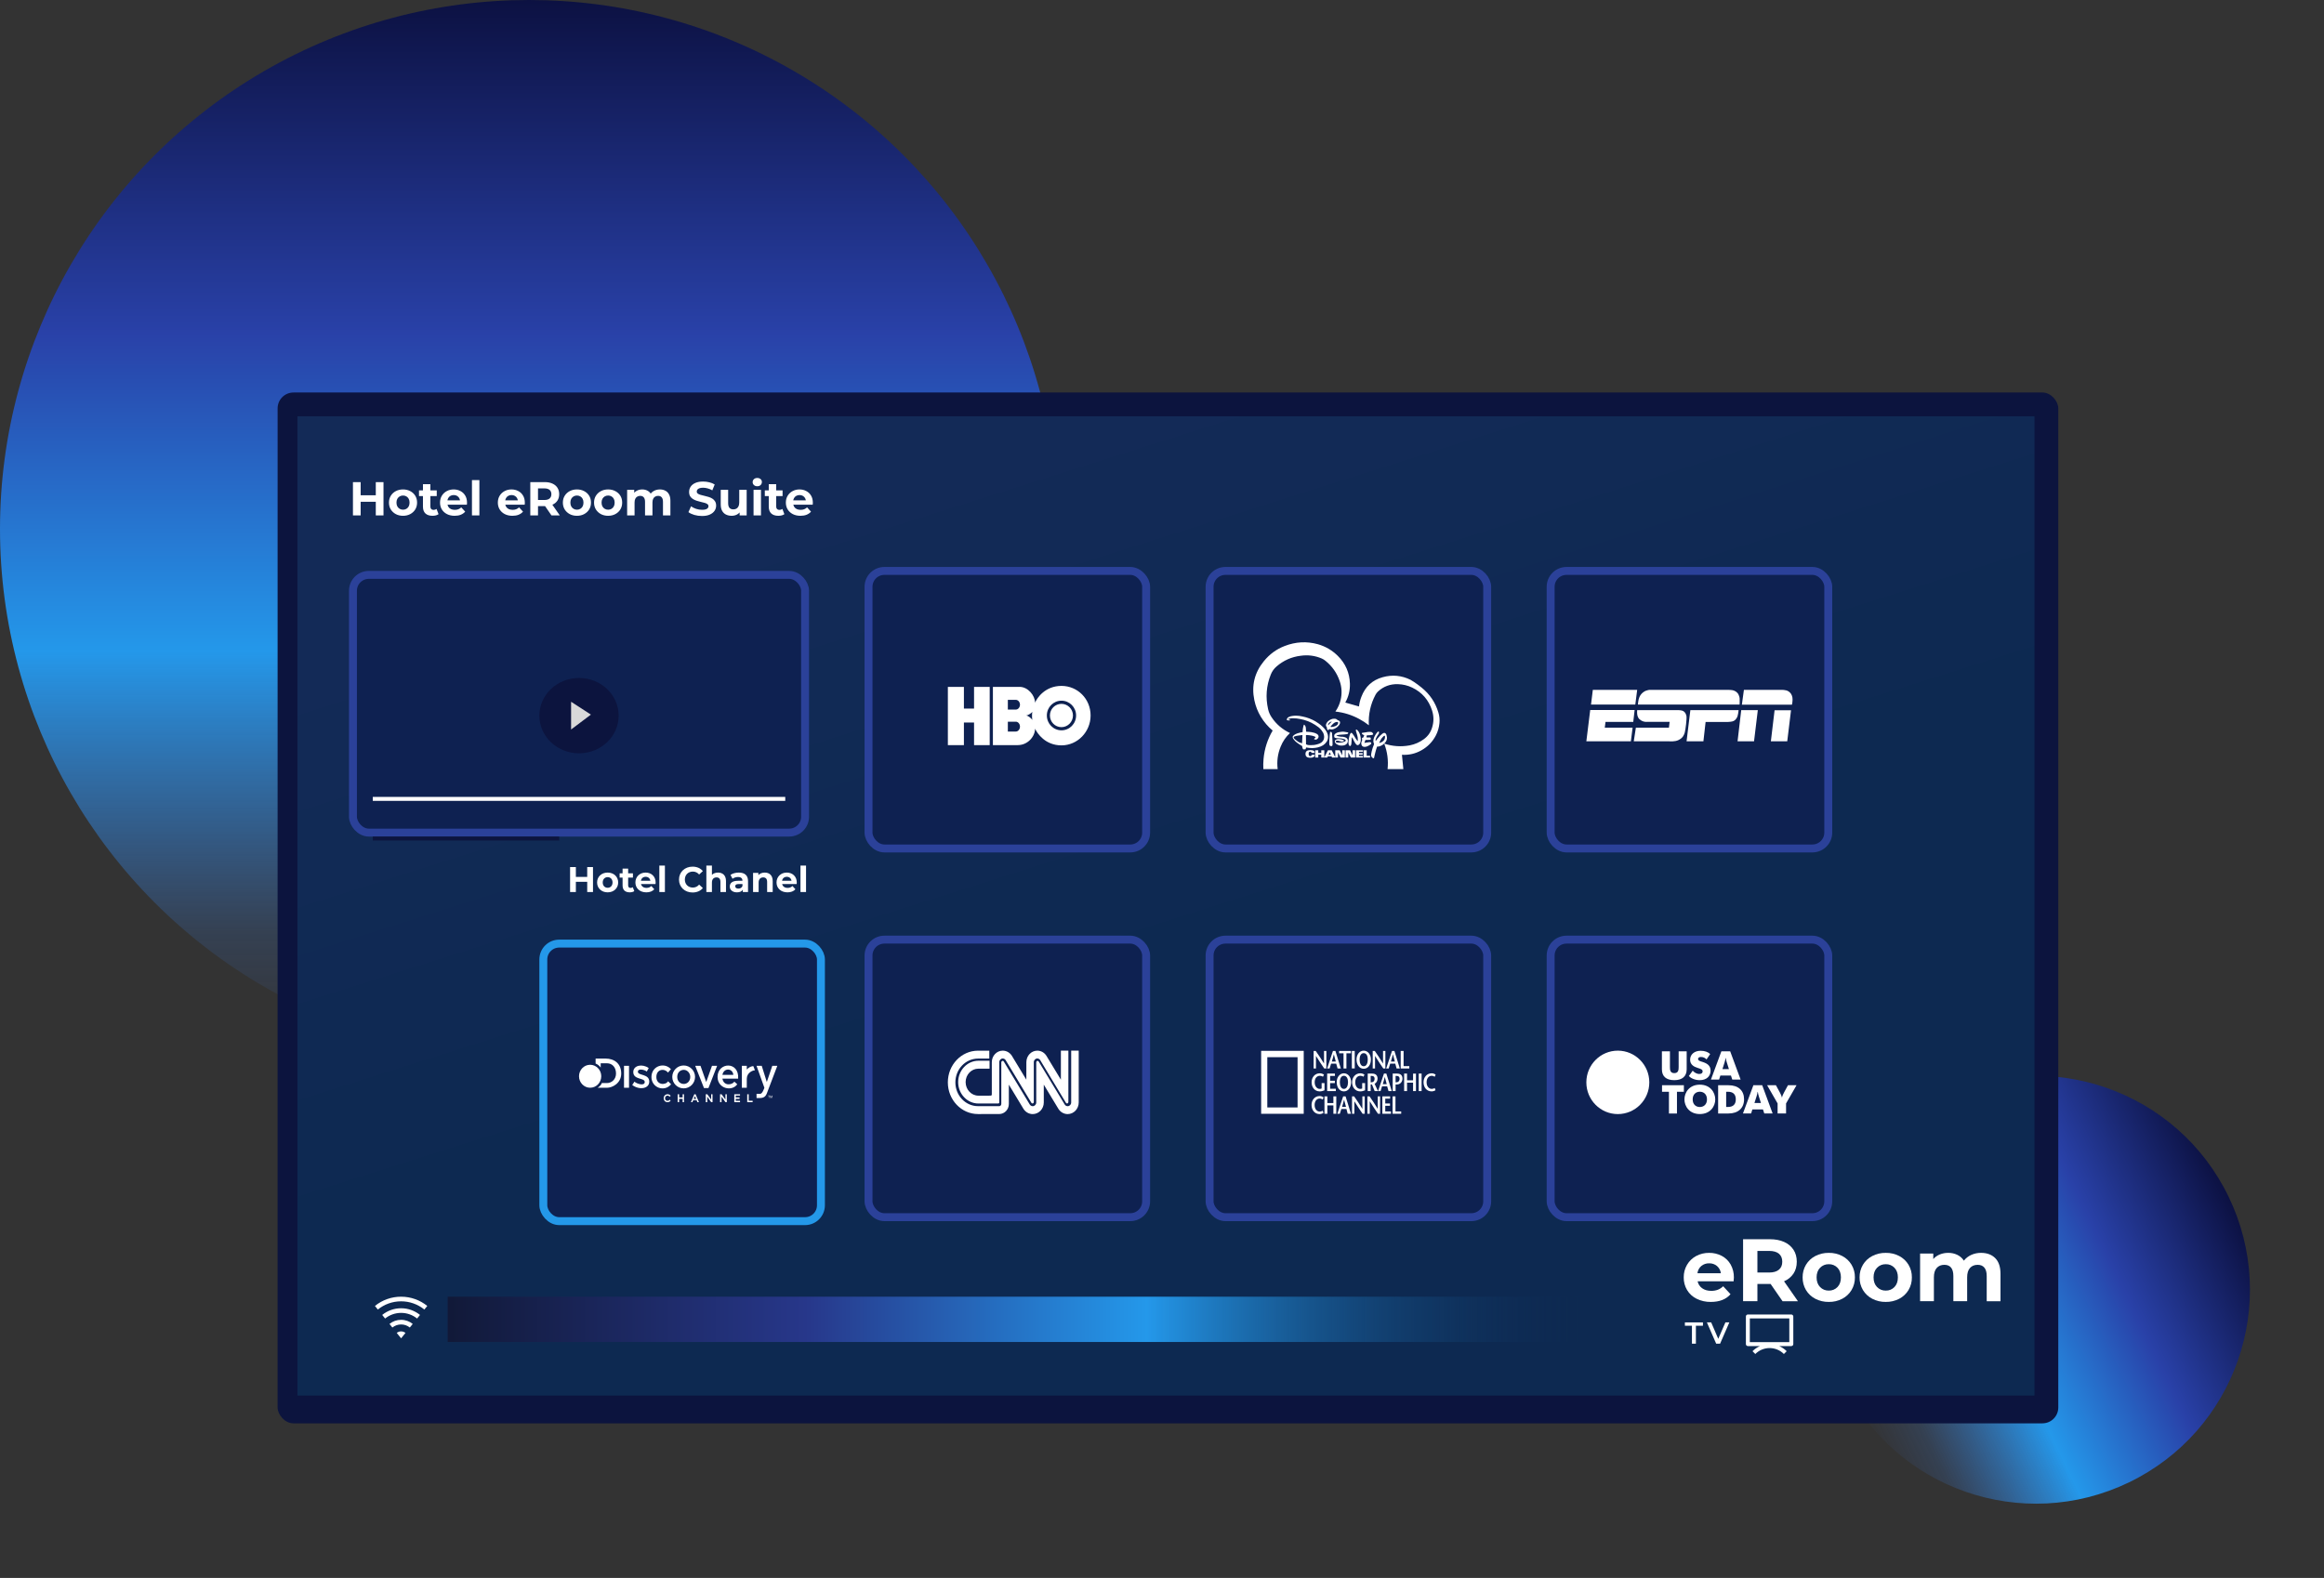
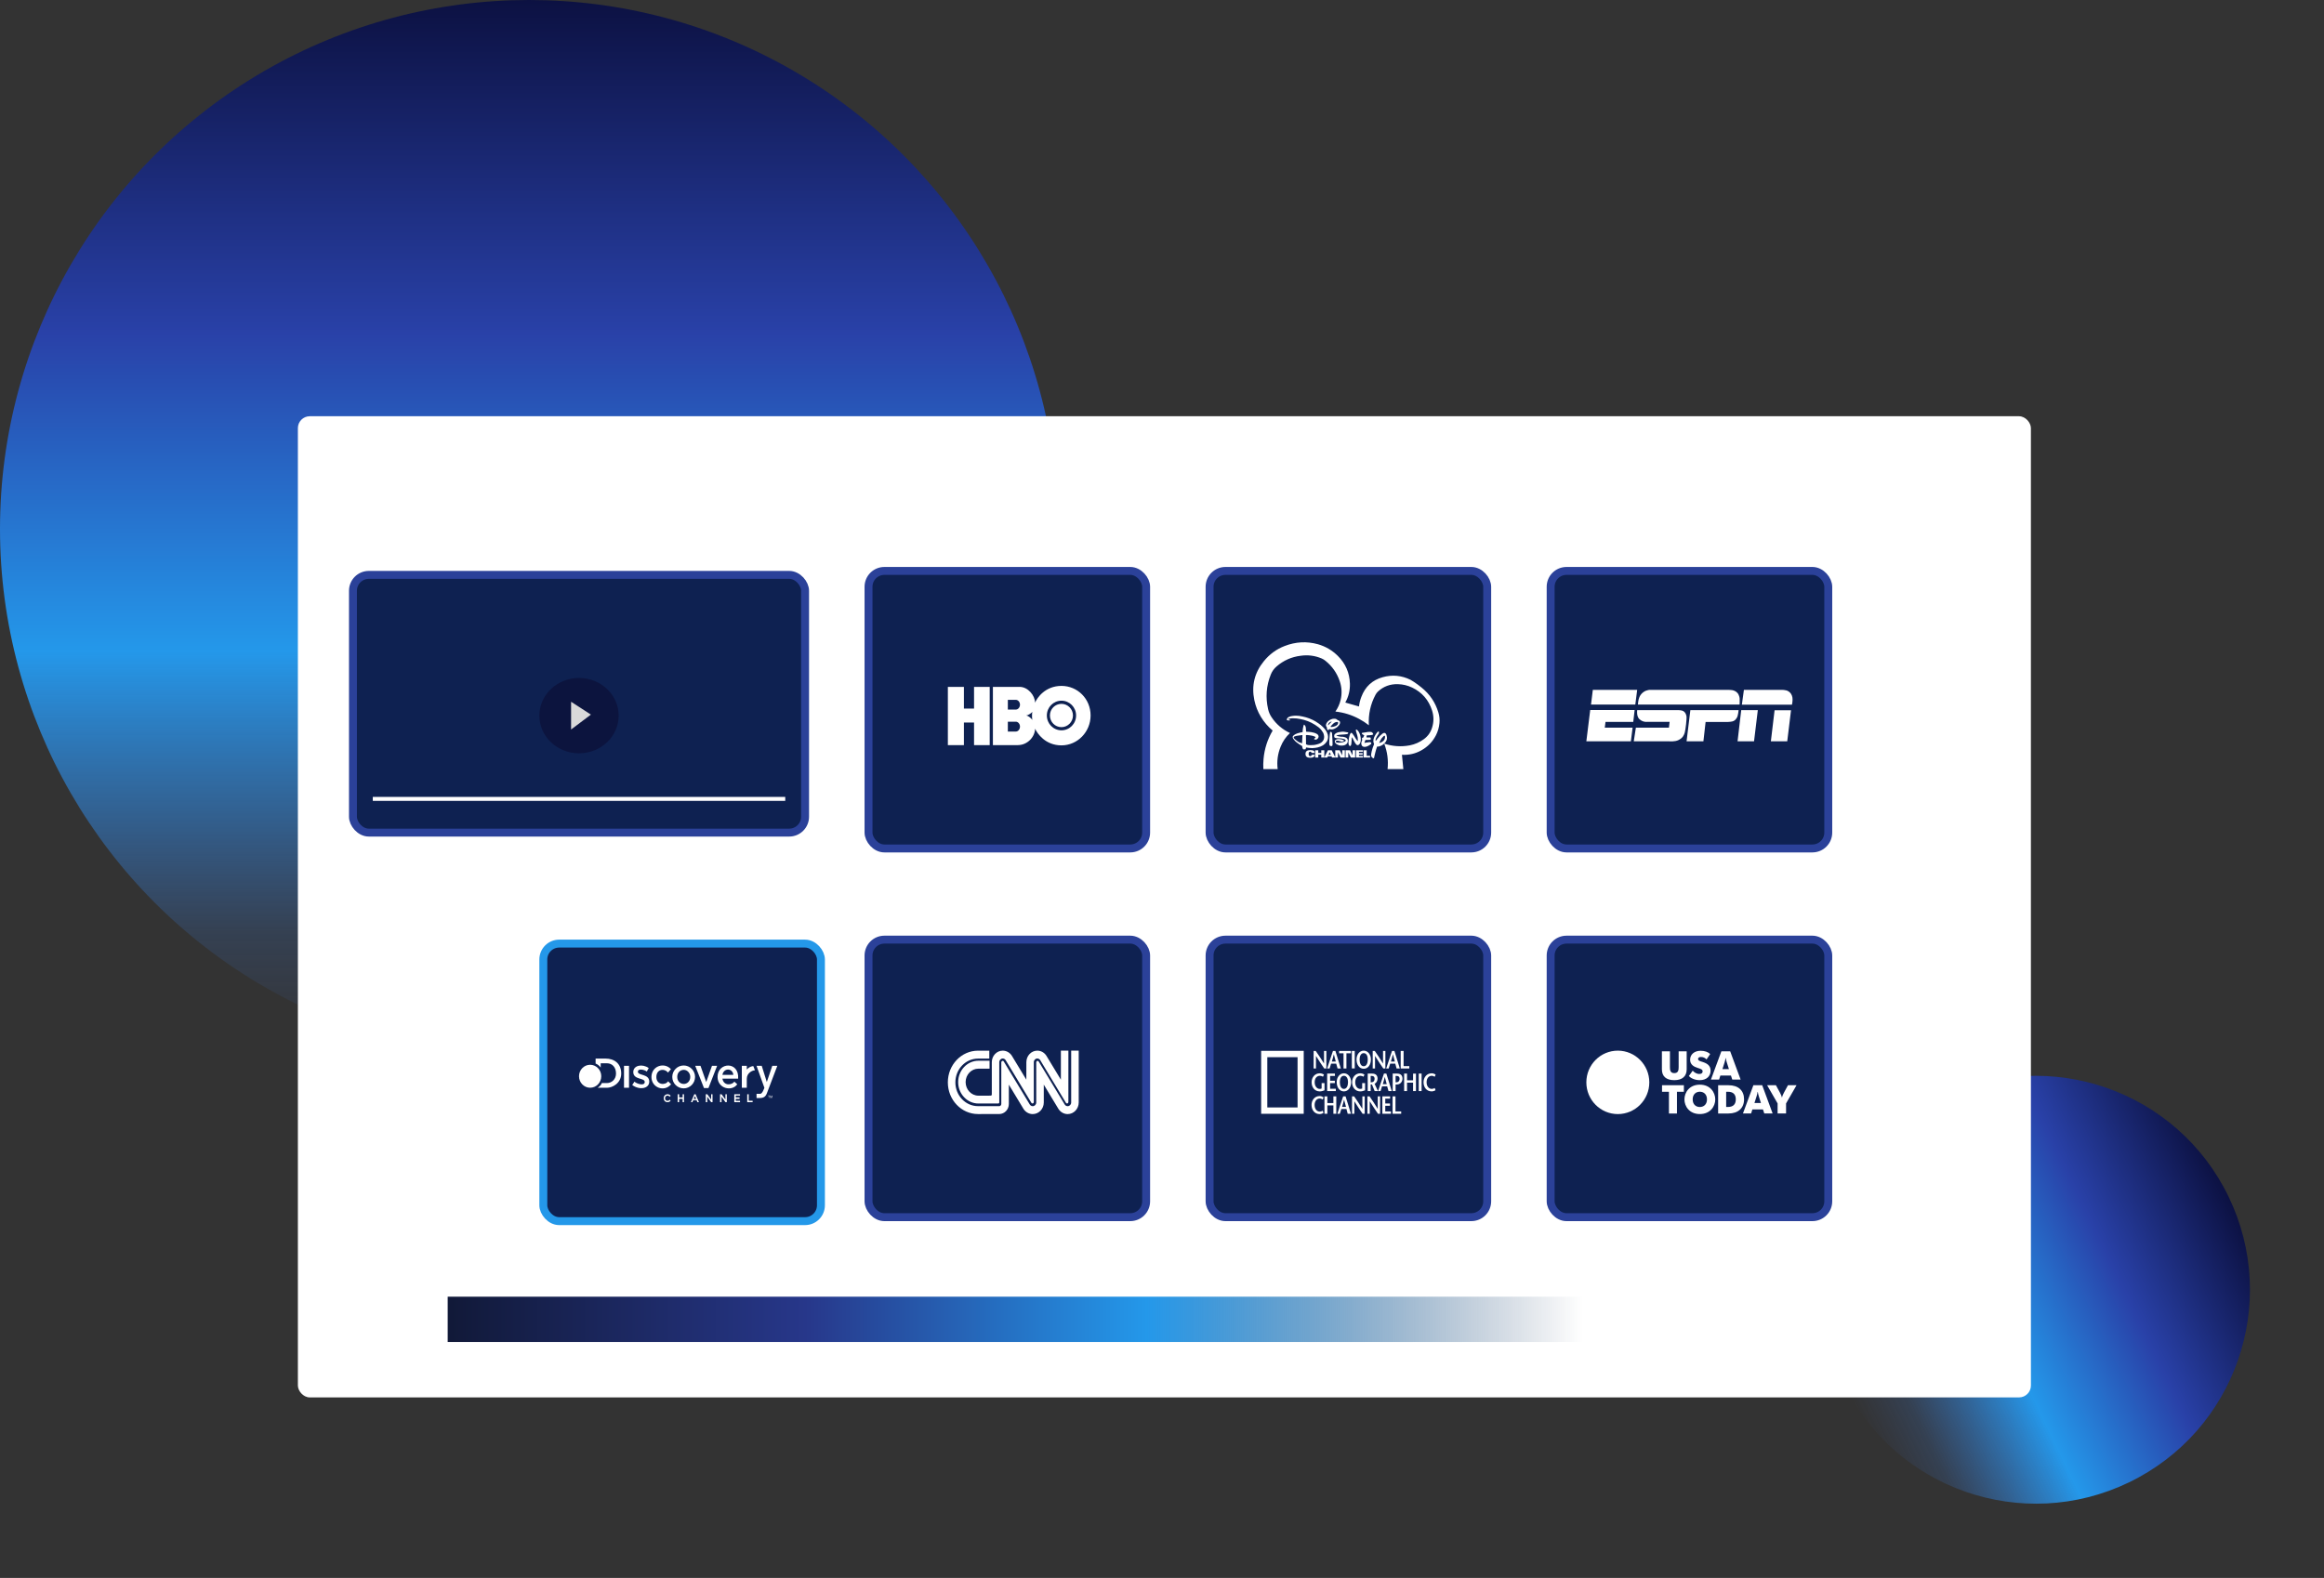
<svg xmlns="http://www.w3.org/2000/svg" width="586" height="398" viewBox="0 0 586 398" fill="none">
  <rect x="0" y="0" width="586" height="398" fill="#333333" stroke="none" />
  <ellipse cx="513.366" cy="325.309" rx="53.95" ry="53.95" transform="rotate(64.24 513.366 325.309)" fill="url(#paint0_linear_531_6413)" />
  <circle cx="133.401" cy="133.401" r="133.401" fill="url(#paint1_linear_531_6413)" />
  <rect x="75.111" y="104.987" width="436.987" height="247.474" rx="3" fill="white" />
-   <rect x="70" y="99" width="449" height="260" rx="4" fill="#0C143E" />
-   <rect x="75" y="105" width="438" height="247" fill="url(#paint2_linear_531_6413)" />
  <rect x="89" y="145" width="114" height="65" rx="4" fill="#0E2151" stroke="#2B4199" stroke-width="2" />
  <rect x="219" y="144" width="70" height="70" rx="4" fill="#0E2151" stroke="#2B4199" stroke-width="2" />
  <rect x="305" y="144" width="70" height="70" rx="4" fill="#0E2151" stroke="#2B4199" stroke-width="2" />
  <rect x="391" y="144" width="70" height="70" rx="4" fill="#0E2151" stroke="#2B4199" stroke-width="2" />
  <rect x="219" y="237" width="70" height="70" rx="4" fill="#0E2151" stroke="#2B4199" stroke-width="2" />
  <rect x="137" y="238" width="70" height="70" rx="4" fill="#0E2151" stroke="#2498E9" stroke-width="2" />
  <rect x="305" y="237" width="70" height="70" rx="4" fill="#0E2151" stroke="#2B4199" stroke-width="2" />
  <rect x="391" y="237" width="70" height="70" rx="4" fill="#0E2151" stroke="#2B4199" stroke-width="2" />
  <g clip-path="url(#clip0_531_6413)">
    <path d="M94.541 329.39C96.407 327.878 98.737 327.055 101.139 327.059C103.638 327.059 105.934 327.932 107.736 329.39L107.003 330.298C105.344 328.954 103.273 328.222 101.139 328.225C98.917 328.225 96.877 329.001 95.274 330.298L94.541 329.39ZM96.373 331.659C97.721 330.567 99.404 329.973 101.139 329.975C102.943 329.975 104.601 330.606 105.904 331.659L105.171 332.566C104.03 331.643 102.606 331.14 101.139 331.142C99.611 331.142 98.208 331.676 97.106 332.566L96.373 331.659V331.659ZM98.206 333.929C99.035 333.256 100.071 332.89 101.139 332.892C102.249 332.892 103.269 333.28 104.071 333.928L103.338 334.836C102.716 334.332 101.939 334.057 101.139 334.059C100.306 334.059 99.54 334.35 98.939 334.836L98.206 333.928V333.929ZM100.039 336.198C100.35 335.946 100.738 335.808 101.139 335.809C101.555 335.809 101.938 335.954 102.238 336.197L101.139 337.559L100.039 336.197V336.198Z" fill="white" />
  </g>
  <ellipse cx="146" cy="180.5" rx="10" ry="9.5" fill="#0C143E" />
  <path d="M144 184V177L149 180.241L144 184Z" fill="#D9D9D9" />
  <path d="M94.756 121.6H96.7V130H94.756V121.6ZM90.94 130H88.996V121.6H90.94V130ZM94.9 126.556H90.796V124.912H94.9V126.556ZM101.627 130.096C100.939 130.096 100.327 129.952 99.791 129.664C99.263 129.376 98.843 128.984 98.531 128.488C98.227 127.984 98.075 127.412 98.075 126.772C98.075 126.124 98.227 125.552 98.531 125.056C98.843 124.552 99.263 124.16 99.791 123.88C100.327 123.592 100.939 123.448 101.627 123.448C102.307 123.448 102.915 123.592 103.451 123.88C103.987 124.16 104.407 124.548 104.711 125.044C105.015 125.54 105.167 126.116 105.167 126.772C105.167 127.412 105.015 127.984 104.711 128.488C104.407 128.984 103.987 129.376 103.451 129.664C102.915 129.952 102.307 130.096 101.627 130.096ZM101.627 128.56C101.939 128.56 102.219 128.488 102.467 128.344C102.715 128.2 102.911 127.996 103.055 127.732C103.199 127.46 103.271 127.14 103.271 126.772C103.271 126.396 103.199 126.076 103.055 125.812C102.911 125.548 102.715 125.344 102.467 125.2C102.219 125.056 101.939 124.984 101.627 124.984C101.315 124.984 101.035 125.056 100.787 125.2C100.539 125.344 100.339 125.548 100.187 125.812C100.043 126.076 99.971 126.396 99.971 126.772C99.971 127.14 100.043 127.46 100.187 127.732C100.339 127.996 100.539 128.2 100.787 128.344C101.035 128.488 101.315 128.56 101.627 128.56ZM109.059 130.096C108.299 130.096 107.707 129.904 107.283 129.52C106.859 129.128 106.647 128.548 106.647 127.78V122.116H108.519V127.756C108.519 128.028 108.591 128.24 108.735 128.392C108.879 128.536 109.075 128.608 109.323 128.608C109.619 128.608 109.871 128.528 110.079 128.368L110.583 129.688C110.391 129.824 110.159 129.928 109.887 130C109.623 130.064 109.347 130.096 109.059 130.096ZM105.651 125.128V123.688H110.127V125.128H105.651ZM114.638 130.096C113.902 130.096 113.254 129.952 112.694 129.664C112.142 129.376 111.714 128.984 111.41 128.488C111.106 127.984 110.954 127.412 110.954 126.772C110.954 126.124 111.102 125.552 111.398 125.056C111.702 124.552 112.114 124.16 112.634 123.88C113.154 123.592 113.742 123.448 114.398 123.448C115.03 123.448 115.598 123.584 116.102 123.856C116.614 124.12 117.018 124.504 117.314 125.008C117.61 125.504 117.758 126.1 117.758 126.796C117.758 126.868 117.754 126.952 117.746 127.048C117.738 127.136 117.73 127.22 117.722 127.3H112.478V126.208H116.738L116.018 126.532C116.018 126.196 115.95 125.904 115.814 125.656C115.678 125.408 115.49 125.216 115.25 125.08C115.01 124.936 114.73 124.864 114.41 124.864C114.09 124.864 113.806 124.936 113.558 125.08C113.318 125.216 113.13 125.412 112.994 125.668C112.858 125.916 112.79 126.212 112.79 126.556V126.844C112.79 127.196 112.866 127.508 113.018 127.78C113.178 128.044 113.398 128.248 113.678 128.392C113.966 128.528 114.302 128.596 114.686 128.596C115.03 128.596 115.33 128.544 115.586 128.44C115.85 128.336 116.09 128.18 116.306 127.972L117.302 129.052C117.006 129.388 116.634 129.648 116.186 129.832C115.738 130.008 115.222 130.096 114.638 130.096ZM119.005 130V121.096H120.877V130H119.005ZM129.216 130.096C128.48 130.096 127.832 129.952 127.272 129.664C126.72 129.376 126.292 128.984 125.988 128.488C125.684 127.984 125.532 127.412 125.532 126.772C125.532 126.124 125.68 125.552 125.976 125.056C126.28 124.552 126.692 124.16 127.212 123.88C127.732 123.592 128.32 123.448 128.976 123.448C129.608 123.448 130.176 123.584 130.68 123.856C131.192 124.12 131.596 124.504 131.892 125.008C132.188 125.504 132.336 126.1 132.336 126.796C132.336 126.868 132.332 126.952 132.324 127.048C132.316 127.136 132.308 127.22 132.3 127.3H127.056V126.208H131.316L130.596 126.532C130.596 126.196 130.528 125.904 130.392 125.656C130.256 125.408 130.068 125.216 129.828 125.08C129.588 124.936 129.308 124.864 128.988 124.864C128.668 124.864 128.384 124.936 128.136 125.08C127.896 125.216 127.708 125.412 127.572 125.668C127.436 125.916 127.368 126.212 127.368 126.556V126.844C127.368 127.196 127.444 127.508 127.596 127.78C127.756 128.044 127.976 128.248 128.256 128.392C128.544 128.528 128.88 128.596 129.264 128.596C129.608 128.596 129.908 128.544 130.164 128.44C130.428 128.336 130.668 128.18 130.884 127.972L131.88 129.052C131.584 129.388 131.212 129.648 130.764 129.832C130.316 130.008 129.8 130.096 129.216 130.096ZM133.715 130V121.6H137.351C138.103 121.6 138.751 121.724 139.295 121.972C139.839 122.212 140.259 122.56 140.555 123.016C140.851 123.472 140.999 124.016 140.999 124.648C140.999 125.272 140.851 125.812 140.555 126.268C140.259 126.716 139.839 127.06 139.295 127.3C138.751 127.54 138.103 127.66 137.351 127.66H134.795L135.659 126.808V130H133.715ZM139.055 130L136.955 126.952H139.031L141.155 130H139.055ZM135.659 127.024L134.795 126.112H137.243C137.843 126.112 138.291 125.984 138.587 125.728C138.883 125.464 139.031 125.104 139.031 124.648C139.031 124.184 138.883 123.824 138.587 123.568C138.291 123.312 137.843 123.184 137.243 123.184H134.795L135.659 122.26V127.024ZM145.479 130.096C144.791 130.096 144.179 129.952 143.643 129.664C143.115 129.376 142.695 128.984 142.383 128.488C142.079 127.984 141.927 127.412 141.927 126.772C141.927 126.124 142.079 125.552 142.383 125.056C142.695 124.552 143.115 124.16 143.643 123.88C144.179 123.592 144.791 123.448 145.479 123.448C146.159 123.448 146.767 123.592 147.303 123.88C147.839 124.16 148.259 124.548 148.563 125.044C148.867 125.54 149.019 126.116 149.019 126.772C149.019 127.412 148.867 127.984 148.563 128.488C148.259 128.984 147.839 129.376 147.303 129.664C146.767 129.952 146.159 130.096 145.479 130.096ZM145.479 128.56C145.791 128.56 146.071 128.488 146.319 128.344C146.567 128.2 146.763 127.996 146.907 127.732C147.051 127.46 147.123 127.14 147.123 126.772C147.123 126.396 147.051 126.076 146.907 125.812C146.763 125.548 146.567 125.344 146.319 125.2C146.071 125.056 145.791 124.984 145.479 124.984C145.167 124.984 144.887 125.056 144.639 125.2C144.391 125.344 144.191 125.548 144.039 125.812C143.895 126.076 143.823 126.396 143.823 126.772C143.823 127.14 143.895 127.46 144.039 127.732C144.191 127.996 144.391 128.2 144.639 128.344C144.887 128.488 145.167 128.56 145.479 128.56ZM153.342 130.096C152.654 130.096 152.042 129.952 151.506 129.664C150.978 129.376 150.558 128.984 150.246 128.488C149.942 127.984 149.79 127.412 149.79 126.772C149.79 126.124 149.942 125.552 150.246 125.056C150.558 124.552 150.978 124.16 151.506 123.88C152.042 123.592 152.654 123.448 153.342 123.448C154.022 123.448 154.63 123.592 155.166 123.88C155.702 124.16 156.122 124.548 156.426 125.044C156.73 125.54 156.882 126.116 156.882 126.772C156.882 127.412 156.73 127.984 156.426 128.488C156.122 128.984 155.702 129.376 155.166 129.664C154.63 129.952 154.022 130.096 153.342 130.096ZM153.342 128.56C153.654 128.56 153.934 128.488 154.182 128.344C154.43 128.2 154.626 127.996 154.77 127.732C154.914 127.46 154.986 127.14 154.986 126.772C154.986 126.396 154.914 126.076 154.77 125.812C154.626 125.548 154.43 125.344 154.182 125.2C153.934 125.056 153.654 124.984 153.342 124.984C153.03 124.984 152.75 125.056 152.502 125.2C152.254 125.344 152.054 125.548 151.902 125.812C151.758 126.076 151.686 126.396 151.686 126.772C151.686 127.14 151.758 127.46 151.902 127.732C152.054 127.996 152.254 128.2 152.502 128.344C152.75 128.488 153.03 128.56 153.342 128.56ZM166.402 123.448C166.914 123.448 167.366 123.552 167.758 123.76C168.158 123.96 168.47 124.272 168.694 124.696C168.926 125.112 169.042 125.648 169.042 126.304V130H167.17V126.592C167.17 126.072 167.062 125.688 166.846 125.44C166.63 125.192 166.326 125.068 165.934 125.068C165.662 125.068 165.418 125.132 165.202 125.26C164.986 125.38 164.818 125.564 164.698 125.812C164.578 126.06 164.518 126.376 164.518 126.76V130H162.646V126.592C162.646 126.072 162.538 125.688 162.322 125.44C162.114 125.192 161.814 125.068 161.422 125.068C161.15 125.068 160.906 125.132 160.69 125.26C160.474 125.38 160.306 125.564 160.186 125.812C160.066 126.06 160.006 126.376 160.006 126.76V130H158.134V123.544H159.922V125.308L159.586 124.792C159.81 124.352 160.126 124.02 160.534 123.796C160.95 123.564 161.422 123.448 161.95 123.448C162.542 123.448 163.058 123.6 163.498 123.904C163.946 124.2 164.242 124.656 164.386 125.272L163.726 125.092C163.942 124.588 164.286 124.188 164.758 123.892C165.238 123.596 165.786 123.448 166.402 123.448ZM177.01 130.144C176.338 130.144 175.694 130.056 175.078 129.88C174.462 129.696 173.966 129.46 173.59 129.172L174.25 127.708C174.61 127.964 175.034 128.176 175.522 128.344C176.018 128.504 176.518 128.584 177.022 128.584C177.406 128.584 177.714 128.548 177.946 128.476C178.186 128.396 178.362 128.288 178.474 128.152C178.586 128.016 178.642 127.86 178.642 127.684C178.642 127.46 178.554 127.284 178.378 127.156C178.202 127.02 177.97 126.912 177.682 126.832C177.394 126.744 177.074 126.664 176.722 126.592C176.378 126.512 176.03 126.416 175.678 126.304C175.334 126.192 175.018 126.048 174.73 125.872C174.442 125.696 174.206 125.464 174.022 125.176C173.846 124.888 173.758 124.52 173.758 124.072C173.758 123.592 173.886 123.156 174.142 122.764C174.406 122.364 174.798 122.048 175.318 121.816C175.846 121.576 176.506 121.456 177.298 121.456C177.826 121.456 178.346 121.52 178.858 121.648C179.37 121.768 179.822 121.952 180.214 122.2L179.614 123.676C179.222 123.452 178.83 123.288 178.438 123.184C178.046 123.072 177.662 123.016 177.286 123.016C176.91 123.016 176.602 123.06 176.362 123.148C176.122 123.236 175.95 123.352 175.846 123.496C175.742 123.632 175.69 123.792 175.69 123.976C175.69 124.192 175.778 124.368 175.954 124.504C176.13 124.632 176.362 124.736 176.65 124.816C176.938 124.896 177.254 124.976 177.598 125.056C177.95 125.136 178.298 125.228 178.642 125.332C178.994 125.436 179.314 125.576 179.602 125.752C179.89 125.928 180.122 126.16 180.298 126.448C180.482 126.736 180.574 127.1 180.574 127.54C180.574 128.012 180.442 128.444 180.178 128.836C179.914 129.228 179.518 129.544 178.99 129.784C178.47 130.024 177.81 130.144 177.01 130.144ZM184.494 130.096C183.958 130.096 183.478 129.992 183.054 129.784C182.638 129.576 182.314 129.26 182.082 128.836C181.85 128.404 181.734 127.856 181.734 127.192V123.544H183.606V126.916C183.606 127.452 183.718 127.848 183.942 128.104C184.174 128.352 184.498 128.476 184.914 128.476C185.202 128.476 185.458 128.416 185.682 128.296C185.906 128.168 186.082 127.976 186.21 127.72C186.338 127.456 186.402 127.128 186.402 126.736V123.544H188.274V130H186.498V128.224L186.822 128.74C186.606 129.188 186.286 129.528 185.862 129.76C185.446 129.984 184.99 130.096 184.494 130.096ZM190.009 130V123.544H191.881V130H190.009ZM190.945 122.644C190.601 122.644 190.321 122.544 190.105 122.344C189.889 122.144 189.781 121.896 189.781 121.6C189.781 121.304 189.889 121.056 190.105 120.856C190.321 120.656 190.601 120.556 190.945 120.556C191.289 120.556 191.569 120.652 191.785 120.844C192.001 121.028 192.109 121.268 192.109 121.564C192.109 121.876 192.001 122.136 191.785 122.344C191.577 122.544 191.297 122.644 190.945 122.644ZM196.258 130.096C195.498 130.096 194.906 129.904 194.482 129.52C194.058 129.128 193.846 128.548 193.846 127.78V122.116H195.718V127.756C195.718 128.028 195.79 128.24 195.934 128.392C196.078 128.536 196.274 128.608 196.522 128.608C196.818 128.608 197.07 128.528 197.278 128.368L197.782 129.688C197.59 129.824 197.358 129.928 197.086 130C196.822 130.064 196.546 130.096 196.258 130.096ZM192.85 125.128V123.688H197.326V125.128H192.85ZM201.838 130.096C201.102 130.096 200.454 129.952 199.894 129.664C199.342 129.376 198.914 128.984 198.61 128.488C198.306 127.984 198.154 127.412 198.154 126.772C198.154 126.124 198.302 125.552 198.598 125.056C198.902 124.552 199.314 124.16 199.834 123.88C200.354 123.592 200.942 123.448 201.598 123.448C202.23 123.448 202.798 123.584 203.302 123.856C203.814 124.12 204.218 124.504 204.514 125.008C204.81 125.504 204.958 126.1 204.958 126.796C204.958 126.868 204.954 126.952 204.946 127.048C204.938 127.136 204.93 127.22 204.922 127.3H199.678V126.208H203.938L203.218 126.532C203.218 126.196 203.15 125.904 203.014 125.656C202.878 125.408 202.69 125.216 202.45 125.08C202.21 124.936 201.93 124.864 201.61 124.864C201.29 124.864 201.006 124.936 200.758 125.08C200.518 125.216 200.33 125.412 200.194 125.668C200.058 125.916 199.99 126.212 199.99 126.556V126.844C199.99 127.196 200.066 127.508 200.218 127.78C200.378 128.044 200.598 128.248 200.878 128.392C201.166 128.528 201.502 128.596 201.886 128.596C202.23 128.596 202.53 128.544 202.786 128.44C203.05 128.336 203.29 128.18 203.506 127.972L204.502 129.052C204.206 129.388 203.834 129.648 203.386 129.832C202.938 130.008 202.422 130.096 201.838 130.096Z" fill="white" />
  <path d="M148.067 218.7V221.184H145.205V218.7H143.747V225H145.205V222.417H148.067V225H149.525V218.7H148.067ZM153.221 225.072C154.76 225.072 155.876 224.037 155.876 222.579C155.876 221.121 154.76 220.086 153.221 220.086C151.682 220.086 150.557 221.121 150.557 222.579C150.557 224.037 151.682 225.072 153.221 225.072ZM153.221 223.92C152.519 223.92 151.979 223.416 151.979 222.579C151.979 221.742 152.519 221.238 153.221 221.238C153.923 221.238 154.454 221.742 154.454 222.579C154.454 223.416 153.923 223.92 153.221 223.92ZM159.559 223.776C159.406 223.893 159.199 223.956 158.992 223.956C158.614 223.956 158.389 223.731 158.389 223.317V221.346H159.595V220.266H158.389V219.087H156.985V220.266H156.238V221.346H156.985V223.335C156.985 224.487 157.651 225.072 158.794 225.072C159.226 225.072 159.649 224.973 159.937 224.766L159.559 223.776ZM165.319 222.597C165.319 221.04 164.221 220.086 162.799 220.086C161.323 220.086 160.216 221.13 160.216 222.579C160.216 224.019 161.305 225.072 162.979 225.072C163.852 225.072 164.527 224.802 164.977 224.289L164.23 223.479C163.897 223.794 163.528 223.947 163.015 223.947C162.277 223.947 161.764 223.578 161.629 222.975H165.292C165.301 222.858 165.319 222.705 165.319 222.597ZM162.808 221.148C163.438 221.148 163.897 221.544 163.996 222.156H161.611C161.71 221.535 162.169 221.148 162.808 221.148ZM166.253 225H167.657V218.322H166.253V225ZM174.623 225.108C175.721 225.108 176.63 224.712 177.224 223.983L176.288 223.119C175.865 223.614 175.334 223.866 174.704 223.866C173.525 223.866 172.688 223.038 172.688 221.85C172.688 220.662 173.525 219.834 174.704 219.834C175.334 219.834 175.865 220.086 176.288 220.572L177.224 219.708C176.63 218.988 175.721 218.592 174.632 218.592C172.67 218.592 171.212 219.951 171.212 221.85C171.212 223.749 172.67 225.108 174.623 225.108ZM181.053 220.086C180.432 220.086 179.892 220.284 179.514 220.662V218.322H178.11V225H179.514V222.606C179.514 221.715 180 221.301 180.675 221.301C181.296 221.301 181.656 221.661 181.656 222.444V225H183.06V222.228C183.06 220.752 182.196 220.086 181.053 220.086ZM186.286 220.086C185.512 220.086 184.729 220.293 184.198 220.671L184.702 221.652C185.053 221.373 185.584 221.202 186.097 221.202C186.853 221.202 187.213 221.553 187.213 222.156H186.097C184.621 222.156 184.018 222.75 184.018 223.605C184.018 224.442 184.693 225.072 185.827 225.072C186.538 225.072 187.042 224.838 187.303 224.397V225H188.617V222.237C188.617 220.77 187.762 220.086 186.286 220.086ZM186.178 224.127C185.683 224.127 185.386 223.893 185.386 223.542C185.386 223.218 185.593 222.975 186.25 222.975H187.213V223.47C187.051 223.911 186.646 224.127 186.178 224.127ZM192.83 220.086C192.173 220.086 191.606 220.311 191.228 220.725V220.158H189.887V225H191.291V222.606C191.291 221.715 191.777 221.301 192.452 221.301C193.073 221.301 193.433 221.661 193.433 222.444V225H194.837V222.228C194.837 220.752 193.973 220.086 192.83 220.086ZM200.906 222.597C200.906 221.04 199.808 220.086 198.386 220.086C196.91 220.086 195.803 221.13 195.803 222.579C195.803 224.019 196.892 225.072 198.566 225.072C199.439 225.072 200.114 224.802 200.564 224.289L199.817 223.479C199.484 223.794 199.115 223.947 198.602 223.947C197.864 223.947 197.351 223.578 197.216 222.975H200.879C200.888 222.858 200.906 222.705 200.906 222.597ZM198.395 221.148C199.025 221.148 199.484 221.544 199.583 222.156H197.198C197.297 221.535 197.756 221.148 198.395 221.148ZM201.84 225H203.244V218.322H201.84V225Z" fill="white" />
  <rect x="94" y="201" width="104" height="1" fill="white" />
-   <rect x="94" y="211" width="47" height="1" fill="#0C143E" />
  <rect x="112.885" y="338.482" width="11.424" height="286.213" transform="rotate(-90 112.885 338.482)" fill="url(#paint3_linear_531_6413)" />
  <g clip-path="url(#clip1_531_6413)">
    <path d="M437.134 323.173H428.056C428.2 323.889 428.616 324.522 429.216 324.938C429.825 325.37 430.584 325.586 431.491 325.586C432.057 325.596 432.621 325.501 433.153 325.306C433.657 325.106 434.116 324.806 434.502 324.424L436.353 326.434C435.223 327.73 433.572 328.377 431.401 328.377C430.159 328.402 428.928 328.131 427.81 327.585C426.814 327.097 425.978 326.333 425.401 325.384C424.829 324.419 424.535 323.313 424.554 322.191C424.538 321.073 424.827 319.973 425.39 319.008C425.937 318.073 426.733 317.307 427.688 316.797C428.693 316.261 429.817 315.988 430.956 316.004C432.065 315.989 433.162 316.25 434.145 316.764C435.086 317.259 435.864 318.015 436.387 318.941C436.945 319.947 437.226 321.084 437.201 322.235C437.201 322.28 437.179 322.593 437.134 323.173ZM428.993 319.309C428.447 319.774 428.097 320.428 428.011 321.14H433.922C433.831 320.433 433.482 319.784 432.941 319.32C432.391 318.861 431.693 318.618 430.978 318.639C430.257 318.616 429.552 318.854 428.993 319.309L428.993 319.309Z" fill="white" />
    <path d="M449.469 328.199L446.458 323.843H443.134V328.198H439.521V312.564H446.28C447.663 312.564 448.864 312.795 449.883 313.256C450.841 313.667 451.659 314.35 452.236 315.221C452.786 316.07 453.061 317.075 453.062 318.236C453.062 319.398 452.783 320.4 452.224 321.242C451.639 322.105 450.813 322.777 449.849 323.173L453.351 328.199L449.469 328.199ZM448.555 316.216C447.989 315.747 447.164 315.512 446.079 315.512H443.134V320.962H446.079C447.164 320.962 447.989 320.724 448.555 320.247C449.12 319.771 449.403 319.101 449.402 318.237C449.402 317.359 449.12 316.685 448.555 316.216Z" fill="white" />
    <path d="M457.733 327.585C456.76 327.084 455.946 326.322 455.381 325.384C454.808 324.419 454.515 323.313 454.533 322.191C454.515 321.068 454.808 319.962 455.381 318.997C455.946 318.059 456.761 317.297 457.734 316.797C458.786 316.257 459.954 315.984 461.136 316.004C462.314 315.983 463.479 316.256 464.526 316.797C465.495 317.299 466.306 318.061 466.869 318.997C467.441 319.962 467.735 321.068 467.717 322.191C467.735 323.313 467.441 324.419 466.869 325.384C466.306 326.32 465.495 327.082 464.526 327.585C463.479 328.125 462.314 328.398 461.136 328.377C459.954 328.397 458.785 328.125 457.733 327.585ZM463.332 324.614C463.904 324.011 464.191 323.203 464.191 322.191C464.191 321.178 463.905 320.37 463.332 319.768C463.05 319.47 462.709 319.236 462.33 319.08C461.952 318.924 461.544 318.85 461.135 318.863C460.724 318.851 460.315 318.925 459.935 319.081C459.555 319.237 459.212 319.471 458.927 319.768C458.347 320.371 458.057 321.179 458.057 322.191C458.057 323.204 458.347 324.012 458.927 324.615C459.212 324.912 459.555 325.146 459.935 325.302C460.315 325.458 460.724 325.532 461.135 325.519C461.544 325.532 461.952 325.458 462.33 325.302C462.709 325.146 463.05 324.912 463.332 324.614Z" fill="white" />
    <path d="M472.098 327.585C471.125 327.084 470.31 326.323 469.745 325.384C469.172 324.419 468.879 323.313 468.897 322.191C468.879 321.068 469.172 319.962 469.745 318.997C470.31 318.059 471.125 317.297 472.098 316.797C473.15 316.257 474.318 315.984 475.5 316.004C476.678 315.983 477.843 316.256 478.89 316.797C479.859 317.299 480.67 318.061 481.233 318.997C481.806 319.962 482.099 321.068 482.081 322.191C482.099 323.313 481.806 324.419 481.233 325.384C480.67 326.32 479.859 327.082 478.89 327.585C477.843 328.125 476.678 328.398 475.5 328.377C474.318 328.397 473.15 328.125 472.098 327.585ZM477.697 324.614C478.269 324.011 478.556 323.203 478.556 322.191C478.556 321.178 478.27 320.37 477.697 319.768C477.415 319.47 477.074 319.236 476.695 319.08C476.317 318.924 475.909 318.85 475.5 318.863C475.089 318.851 474.68 318.925 474.3 319.081C473.92 319.237 473.577 319.471 473.292 319.768C472.712 320.371 472.422 321.179 472.422 322.191C472.422 323.204 472.712 324.012 473.292 324.615C473.577 324.912 473.92 325.146 474.3 325.302C474.68 325.458 475.089 325.532 475.5 325.519C475.909 325.532 476.317 325.458 476.695 325.302C477.074 325.146 477.415 324.912 477.697 324.614Z" fill="white" />
    <path d="M503.103 317.333C503.988 318.219 504.43 319.548 504.43 321.319V328.199H500.951V321.856C500.951 320.903 500.754 320.192 500.36 319.723C499.966 319.253 499.404 319.018 498.676 319.019C497.858 319.019 497.211 319.283 496.735 319.812C496.259 320.341 496.021 321.126 496.021 322.168V328.198H492.542V321.855C492.542 319.964 491.783 319.019 490.266 319.019C489.463 319.019 488.824 319.283 488.348 319.811C487.872 320.34 487.634 321.126 487.634 322.168V328.198H484.155V316.181H487.478V317.566C487.928 317.058 488.489 316.66 489.118 316.405C489.794 316.131 490.518 315.994 491.248 316.003C492.042 315.991 492.828 316.163 493.545 316.505C494.22 316.832 494.791 317.338 495.196 317.968C495.69 317.34 496.329 316.842 497.058 316.516C497.833 316.169 498.674 315.994 499.523 316.003C501.025 316.003 502.218 316.447 503.103 317.333Z" fill="white" />
    <path d="M451.674 331.544H440.726C440.595 331.545 440.469 331.597 440.377 331.69C440.284 331.783 440.231 331.909 440.23 332.04V339.017C440.231 339.149 440.284 339.274 440.377 339.367C440.469 339.46 440.595 339.512 440.726 339.514H443.789C443.081 339.818 442.439 340.257 441.897 340.807L442.603 341.514C443.075 341.038 443.637 340.661 444.256 340.403C444.874 340.146 445.537 340.014 446.207 340.014C446.877 340.014 447.54 340.146 448.159 340.403C448.777 340.661 449.339 341.038 449.811 341.514L450.517 340.807C449.973 340.261 449.331 339.822 448.625 339.514H451.689C451.82 339.512 451.945 339.46 452.038 339.367C452.13 339.274 452.183 339.149 452.184 339.017V332.04C452.177 331.908 452.121 331.784 452.026 331.692C451.931 331.6 451.805 331.547 451.674 331.544ZM451.178 338.521H441.221V332.536H451.178V338.521Z" fill="white" />
    <path d="M426.625 334.384H424.848V333.541H429.399V334.384H427.622V338.911H426.625V334.384Z" fill="white" />
    <path d="M436.058 333.541L433.721 338.912H432.74L430.395 333.541H431.476L433.261 337.684L435.062 333.541H436.058Z" fill="white" />
  </g>
  <path d="M169.113 276.376L168.871 276.618C168.706 276.435 168.521 276.343 168.315 276.343C168.141 276.343 167.995 276.406 167.876 276.531C167.757 276.656 167.698 276.809 167.698 276.992C167.698 277.12 167.724 277.233 167.777 277.332C167.828 277.429 167.906 277.51 168 277.564C168.096 277.621 168.204 277.649 168.321 277.649C168.422 277.649 168.513 277.629 168.596 277.59C168.68 277.55 168.771 277.479 168.871 277.375L169.105 277.632C168.971 277.771 168.844 277.866 168.725 277.92C168.606 277.973 168.469 278 168.316 278C168.034 278 167.803 277.906 167.623 277.717C167.443 277.529 167.353 277.287 167.353 276.993C167.353 276.802 167.394 276.633 167.476 276.485C167.558 276.336 167.675 276.217 167.828 276.127C167.98 276.037 168.145 275.992 168.321 275.992C168.471 275.992 168.615 276.025 168.754 276.092C168.892 276.158 169.015 276.255 169.113 276.376ZM170.87 276.003H171.246V276.803H172.124V276.003H172.479V277.995H172.124V277.166H171.246V277.995H170.87V276.003ZM175.071 275.995H175.398L176.24 277.992H175.85L175.652 277.501L174.792 277.498L174.589 277.992H174.218L175.071 275.995ZM175.233 276.463L174.917 277.169L175.53 277.166L175.233 276.463ZM177.962 275.998H178.344L179.318 277.321L179.321 275.998H179.665V277.994H179.321L178.335 276.599L178.339 277.994H177.962V275.998ZM181.559 275.998H181.942L182.915 277.321L182.918 275.998H183.262V277.994H182.918L181.933 276.599L181.936 277.994H181.559V275.998ZM185.15 275.995H186.602V276.319H185.527V276.802H186.482V277.166H185.527V277.633H186.602V277.993H185.15V275.995ZM188.415 275.997H188.793V277.631H189.777V277.993H188.415V275.997ZM193.832 276.929V276.392H193.629V276.319H194.119V276.392H193.914V276.929H193.832ZM194.17 276.929V276.319H194.291L194.435 276.751L194.463 276.841C194.47 276.819 194.481 276.786 194.495 276.743L194.641 276.319H194.749V276.929H194.671V276.418L194.495 276.929H194.423L194.248 276.409V276.929H194.17ZM150.184 268.26V267H152.72C154.787 267 156.641 268.163 156.641 270.77C156.641 273.274 154.348 274.364 153.047 274.364H150.69C151.269 273.988 151.604 273.585 151.746 273.175H153.047C154.209 273.175 155.328 272.262 155.328 270.771C155.328 269.188 154.373 268.185 153.047 268.185H151.465V269.272C151.199 268.851 150.588 268.372 150.184 268.26ZM157.345 268.831H158.608V274.364H157.345V268.831ZM163.576 269.391L163.09 270.273C162.571 269.819 160.845 269.391 160.845 270.325C160.845 271.359 163.71 270.775 163.71 272.816C163.71 274.617 161.222 275.012 159.418 273.663L159.982 272.816C160.493 273.343 162.571 274.026 162.571 272.894C162.571 271.795 159.682 272.411 159.682 270.403C159.682 268.673 161.98 268.254 163.576 269.391ZM168.427 270.537C167.581 269.402 165.503 269.603 165.503 271.653C165.503 273.65 167.757 273.819 168.469 272.723C168.628 272.887 169.054 273.316 169.215 273.482C167.543 275.531 164.263 274.364 164.263 271.653C164.263 268.831 167.543 267.826 169.181 269.681L168.427 270.537ZM172.388 268.74C170.802 268.74 169.516 270.033 169.516 271.628C169.516 273.222 170.802 274.515 172.388 274.515C173.974 274.515 175.26 273.222 175.26 271.628C175.26 270.033 173.974 268.74 172.388 268.74ZM172.428 273.397C171.477 273.397 170.767 272.669 170.767 271.62C170.767 270.498 171.532 269.843 172.428 269.843C173.323 269.843 174.049 270.68 174.049 271.62C174.049 272.669 173.323 273.397 172.428 273.397ZM175.304 268.831H176.636L178.075 272.914L179.526 268.831H180.821L178.634 274.442H177.515L175.304 268.831ZM180.934 271.62C180.934 274.606 184.572 275.384 185.9 273.482L185.169 272.82C184.61 273.663 182.511 274.013 182.159 272.066H186.124C186.432 267.584 180.934 267.869 180.934 271.62ZM182.159 271.108C182.452 269.326 184.719 269.322 184.918 271.108H182.159ZM187.052 268.831H188.305V269.772C188.305 269.772 188.899 268.995 189.945 268.894L190.361 269.95C189.823 269.95 188.304 270.537 188.304 272.107V274.364H187.052V268.831ZM190.764 268.831H192.075L193.352 272.907L194.731 268.831H196C196 268.831 193.794 274.656 193.378 275.735C193.051 276.586 192.587 276.949 191.534 276.949H190.764V275.894H191.694C192.255 275.894 192.741 274.364 192.741 274.364L190.764 268.831Z" fill="white" />
  <path d="M151.609 271.458C151.609 273.057 150.353 274.353 148.804 274.353C147.256 274.353 146 273.057 146 271.458C146 269.859 147.256 268.563 148.804 268.563C150.353 268.563 151.609 269.859 151.609 271.458Z" fill="white" />
  <path d="M401.632 174.006H412.818L412.344 177.712H401.177L401.632 174.006V174.006ZM400.975 179.075H412.175L411.83 182.089H404.83L404.648 183.531H411.661L411.226 186.974H400L400.975 179.075V179.075ZM413 177.712C413 177.712 413.078 176.448 413.39 175.79C413.683 175.171 414.073 174.723 414.729 174.348C415.119 174.138 415.815 174.006 415.815 174.006H435.965C435.965 174.006 436.81 174.019 437.174 174.17C437.564 174.335 438.129 174.579 438.428 175.316C438.721 176.02 438.662 176.251 438.662 176.955C438.662 177.646 438.643 177.712 438.643 177.712H413ZM412.818 179.107H423.127C423.127 179.107 424.044 179.107 424.466 179.364C424.908 179.66 425.11 180.022 425.24 180.595C425.363 181.168 425.019 184.058 424.817 184.762C424.596 185.453 424.336 186.105 423.27 186.645C422.315 187.138 420.865 186.974 420.865 186.974H411.96L412.487 183.531H420.826L420.995 182.07H415.243C415.243 182.07 414.307 182.201 413.429 181.431C412.896 180.97 412.838 180.266 412.805 179.957C412.766 179.779 412.818 179.107 412.818 179.107V179.107ZM426.228 179.107H438.389C438.389 179.107 438.279 180.529 437.947 181.036C437.616 181.563 437.323 181.846 436.771 181.971C436.205 182.102 435.36 182.102 435.36 182.102H430.069L429.517 186.974H425.272L426.228 179.107ZM439.215 177.745H451.851C451.851 177.745 452.091 176.626 451.961 175.921C451.831 175.217 451.519 174.743 451.006 174.401C450.33 173.92 449.095 174.006 449.114 174.006H439.728L439.215 177.745V177.745ZM439.052 179.107H443.238L442.283 186.974H438.129L439.052 179.107V179.107ZM447.463 179.14H451.61L450.655 186.974H446.527L447.463 179.14V179.14Z" fill="white" />
  <path d="M319.551 266.647V279.325H327.185V266.647H319.551ZM328.736 265.05V280.925H318V265.05H328.736Z" fill="white" />
  <path d="M334.445 269.491H333.902C333.204 268.476 332.522 267.464 331.823 266.326V269.491H331.234V265.077H331.761C332.459 266.085 333.158 267.088 333.84 268.223H333.856V265.077H334.445M336.106 265.077L334.632 269.491H335.268L335.64 268.285H336.928L337.269 269.491H338.091L336.726 265.077H336.106ZM335.826 267.744C335.997 267.161 336.168 266.627 336.323 265.946H336.338C336.509 266.627 336.664 267.161 336.819 267.744M338.774 269.491V265.669H337.657V265.077H340.636V265.669H339.503V269.491M341.596 265.075V269.489H340.869V265.075H341.596ZM343.863 269.566C344.98 269.566 345.678 268.538 345.678 267.221C345.678 265.983 344.903 265 343.863 265C342.823 265 342.048 265.983 342.048 267.221C342.048 268.538 342.746 269.566 343.863 269.566ZM343.863 268.935C343.103 268.935 342.823 268.064 342.823 267.221C342.823 266.407 343.134 265.631 343.863 265.631C344.592 265.631 344.887 266.407 344.887 267.221C344.887 268.064 344.623 268.935 343.863 268.935ZM349.324 269.491H348.797C348.099 268.476 347.4 267.464 346.718 266.326V269.491H346.128V265.077H346.656C347.354 266.085 348.037 267.088 348.719 268.223H348.735V265.077H349.324M351 265.077L349.526 269.491H350.162L350.534 268.285H351.822L352.148 269.491H352.97L351.605 265.077H351ZM350.721 267.744C350.891 267.161 351.062 266.627 351.217 265.946H351.233C351.403 266.627 351.543 267.161 351.714 267.744M353.188 265.077H353.917V268.898H355.36V269.491H353.188M333.98 273.183V275.004C333.592 275.163 333.189 275.275 332.77 275.275C331.513 275.275 330.722 274.266 330.722 272.966C330.722 271.764 331.513 270.711 332.801 270.711C333.189 270.711 333.592 270.861 333.84 271.05L333.592 271.574C333.406 271.447 333.096 271.34 332.816 271.34C332.025 271.34 331.498 271.977 331.498 272.979C331.498 274.026 332.118 274.646 332.739 274.646C332.94 274.646 333.096 274.62 333.251 274.539V273.183M336.602 271.378H335.392V272.59H336.586V273.183H335.392V274.607H336.835V275.2H334.647V270.786H336.602M338.867 275.275C339.984 275.275 340.682 274.247 340.682 272.93C340.682 271.694 339.922 270.711 338.867 270.711C337.828 270.711 337.052 271.694 337.052 272.93C337.052 274.247 337.75 275.275 338.867 275.275ZM338.867 274.646C338.107 274.646 337.843 273.775 337.843 272.93C337.843 272.116 338.138 271.34 338.867 271.34C339.596 271.34 339.907 272.116 339.907 272.93C339.907 273.775 339.627 274.646 338.867 274.646ZM344.204 273.183V275.004C343.816 275.163 343.398 275.275 342.994 275.275C341.737 275.275 340.931 274.266 340.931 272.966C340.931 271.764 341.737 270.711 343.01 270.711C343.413 270.711 343.801 270.861 344.049 271.05L343.816 271.574C343.615 271.447 343.32 271.34 343.025 271.34C342.249 271.34 341.722 271.977 341.722 272.979C341.722 274.026 342.327 274.646 342.963 274.646C343.149 274.646 343.32 274.62 343.475 274.539V273.183M347.462 275.2L346.609 273.371C347.075 273.112 347.354 272.59 347.354 272.06C347.354 271.202 346.842 270.786 346.02 270.786H344.871V275.2H345.616V273.535H345.942L346.625 275.2H347.462ZM345.616 271.378H345.942C346.376 271.378 346.609 271.636 346.609 272.091C346.609 272.683 346.268 272.949 345.911 272.966C345.849 272.974 345.678 272.979 345.616 272.987M348.967 270.786L347.478 275.2H348.114L348.486 273.996H349.774L350.116 275.2H350.938L349.573 270.786H348.967ZM348.673 273.453C348.843 272.874 349.014 272.337 349.169 271.657H349.185C349.355 272.337 349.51 272.874 349.666 273.453M351.9 275.2H351.171V270.786H352.303C353.125 270.786 353.637 271.202 353.637 272.06C353.637 272.803 353.11 273.535 352.226 273.535H351.884V272.987C351.931 272.979 352.132 272.974 352.21 272.966C352.551 272.949 352.908 272.683 352.908 272.091C352.908 271.636 352.66 271.378 352.226 271.378H351.9M357.035 275.2H356.306V273.075H354.786V275.2H354.056V270.786H354.786V272.483H356.306V270.799H357.035M358.459 270.786V275.2H357.732V270.786H358.459ZM361.767 271.586C361.581 271.473 361.286 271.34 361.007 271.34C360.262 271.34 359.719 271.977 359.719 272.979C359.719 274.026 360.324 274.646 361.023 274.646C361.317 274.646 361.581 274.55 361.767 274.425L361.969 274.972C361.752 275.131 361.348 275.275 361.007 275.275C359.735 275.275 358.944 274.266 358.944 272.966C358.944 271.764 359.735 270.711 361.007 270.711C361.395 270.711 361.752 270.874 362 271.05" fill="white" />
  <path d="M333.516 277.323C333.345 277.209 333.05 277.076 332.771 277.076C332.026 277.076 331.483 277.712 331.483 278.712C331.483 279.756 332.073 280.372 332.787 280.372C333.066 280.372 333.33 280.278 333.516 280.151L333.717 280.699C333.5 280.856 333.112 281 332.755 281C331.499 281 330.707 279.995 330.707 278.699C330.707 277.497 331.483 276.447 332.771 276.447C333.143 276.447 333.5 276.61 333.748 276.786M336.945 280.925H336.215V278.807H334.695V280.925H333.966V276.522H334.695V278.214H336.215V276.535H336.945M338.682 276.522L337.208 280.925H337.844L338.217 279.724H339.504L339.83 280.925H340.653L339.287 276.522L338.682 276.522ZM338.403 279.183C338.574 278.605 338.744 278.07 338.899 277.391H338.915C339.086 278.07 339.225 278.605 339.396 279.183M344.112 280.925H343.585C342.887 279.913 342.189 278.906 341.506 277.768V280.925H340.916V276.522H341.444C342.142 277.529 342.825 278.53 343.507 279.662H343.523V276.522H344.112M347.991 280.925H347.464C346.765 279.913 346.083 278.906 345.385 277.768V280.925H344.795V276.522H345.323C346.021 277.529 346.703 278.53 347.386 279.662H347.402V276.522H347.991M350.52 277.114H349.294V278.322H350.489V278.912H349.294V280.334H350.737V280.925H348.565V276.522H350.52M351.141 276.522H351.87V280.334H353.313V280.925H351.141" fill="white" />
  <path fill-rule="evenodd" clip-rule="evenodd" d="M267.653 183.404C269.221 183.404 270.55 182.095 270.55 180.459C270.55 178.823 269.221 177.53 267.653 177.53C266.036 177.53 264.741 178.823 264.741 180.459C264.741 182.095 266.036 183.404 267.653 183.404M263.964 180.459C263.964 178.397 265.615 176.729 267.653 176.729C269.692 176.729 271.341 178.397 271.341 180.459C271.341 182.535 269.692 184.206 267.653 184.206C265.615 184.206 263.964 182.535 263.964 180.459M258.79 180.459C259.258 180.425 260.019 179.886 260.31 179.559C260.196 179.951 260.196 181.194 260.31 181.588C259.986 181.114 259.258 180.54 258.79 180.459ZM256.137 176.517C256.719 176.517 257.188 177.089 257.188 177.744C257.188 178.397 256.719 178.972 256.137 178.972H254.129V176.517L256.137 176.517ZM256.137 182.028C256.719 182.028 257.188 182.602 257.188 183.256C257.188 183.944 256.719 184.515 256.137 184.515H254.129V182.028H256.137ZM267.653 188C271.697 188 274.996 184.598 274.996 180.459C274.996 176.254 271.697 173 267.653 173C263.561 173 261.49 176.009 260.99 177.236C260.99 175.42 259.193 173.245 257.107 173.245H250.362V187.935H256.637C259.193 187.935 260.99 185.726 260.99 183.796C261.556 184.99 263.561 188 267.653 188M249.555 187.935H245.608V182.241H243.051V187.935H239.006V173.245H243.051V178.724H245.608V173.245H249.555V187.935Z" fill="white" />
  <path fill-rule="evenodd" clip-rule="evenodd" d="M347.69 184.57C347.678 184.533 347.63 184.509 347.557 184.485C347.496 184.497 347.399 184.57 347.265 184.729C347.119 184.875 346.985 185.07 346.851 185.29C346.693 185.522 346.572 185.778 346.462 186.058C346.353 186.339 346.292 186.62 346.292 186.888C346.292 187.01 346.304 187.144 346.341 187.279C346.377 187.413 346.414 187.535 346.475 187.669C346.335 187.996 346.214 188.33 346.11 188.67C346.022 188.943 345.945 189.22 345.879 189.499C345.818 189.743 345.782 189.951 345.757 190.109C345.733 190.268 345.721 190.365 345.721 190.415C345.721 190.646 345.782 190.841 345.915 191C346.049 191.159 346.22 191.244 346.438 191.269L346.462 191.183C346.524 190.903 346.584 190.659 346.633 190.439C346.681 190.207 346.742 190 346.791 189.78C346.852 189.573 346.901 189.341 346.973 189.109C347.035 188.89 347.12 188.621 347.229 188.316C347.265 188.304 347.314 188.304 347.35 188.304H347.46C347.63 188.304 347.849 188.255 348.116 188.145C348.387 188.03 348.641 187.878 348.87 187.694C349.1 187.5 349.301 187.274 349.466 187.022C349.637 186.754 349.722 186.474 349.722 186.168C349.722 186.058 349.722 185.924 349.685 185.79C349.673 185.64 349.64 185.492 349.588 185.351C349.544 185.22 349.474 185.099 349.381 184.997C349.337 184.951 349.284 184.915 349.226 184.89C349.167 184.864 349.104 184.851 349.041 184.851C348.895 184.851 348.737 184.924 348.555 185.07C348.372 185.204 348.178 185.375 347.983 185.57C347.788 185.778 347.594 185.985 347.424 186.217C347.259 186.404 347.105 186.599 346.961 186.803C346.925 186.827 346.913 186.839 346.901 186.839C346.881 186.822 346.864 186.801 346.851 186.778V186.705C346.851 186.51 346.901 186.315 347.01 186.119C347.095 185.924 347.18 185.753 347.265 185.631C347.423 185.388 347.545 185.204 347.617 185.107C347.679 184.997 347.715 184.9 347.715 184.79C347.715 184.68 347.703 184.619 347.69 184.57ZM348.93 185.643C349.003 185.595 349.052 185.57 349.101 185.57C349.174 185.57 349.222 185.607 349.222 185.68C349.235 185.741 349.235 185.814 349.235 185.875C349.235 186.29 349.077 186.644 348.785 186.9C348.469 187.181 348.116 187.34 347.751 187.388C347.775 187.339 347.812 187.266 347.873 187.157C347.909 187.047 347.97 186.937 348.043 186.815C348.116 186.693 348.177 186.583 348.226 186.474C348.286 186.364 348.335 186.29 348.359 186.254C348.408 186.205 348.456 186.132 348.53 186.058C348.59 185.986 348.639 185.9 348.724 185.839C348.797 185.766 348.858 185.704 348.93 185.643ZM344.894 184.619C344.723 184.655 344.553 184.68 344.42 184.704C344.274 184.728 344.14 184.741 344.006 184.765C343.885 184.79 343.763 184.802 343.654 184.814C343.581 184.814 343.508 184.826 343.459 184.851C343.411 184.875 343.386 184.912 343.386 184.972C343.386 185.033 343.411 185.07 343.447 185.119C343.496 185.168 343.532 185.204 343.593 185.253C343.666 185.29 343.727 185.314 343.788 185.351C343.861 185.375 343.934 185.412 343.994 185.46L343.739 186.034C343.678 186.034 343.642 186.034 343.593 186.058C343.557 186.083 343.52 186.095 343.484 186.12C343.447 186.156 343.435 186.193 343.423 186.217C343.423 186.242 343.411 186.278 343.411 186.327C343.411 186.388 343.423 186.424 343.435 186.461C343.46 186.486 343.484 186.534 343.496 186.595C343.435 186.754 343.387 186.913 343.326 187.071C343.265 187.23 343.24 187.364 343.24 187.498C343.24 187.718 343.313 187.925 343.435 188.108C343.569 188.279 343.788 188.377 344.08 188.377C344.252 188.376 344.424 188.352 344.59 188.303C344.748 188.255 344.894 188.182 345.04 188.108C345.186 188.035 345.308 187.95 345.417 187.876C345.526 187.791 345.636 187.73 345.709 187.669C345.745 187.632 345.77 187.584 345.77 187.498C345.77 187.425 345.745 187.364 345.685 187.291C345.625 187.218 345.551 187.181 345.49 187.181C345.441 187.181 345.381 187.193 345.332 187.206H345.162C344.822 187.242 344.554 187.279 344.359 187.315C344.165 187.364 344.055 187.377 344.031 187.389C344.084 187.27 344.129 187.148 344.165 187.022C344.213 186.901 344.25 186.779 344.274 186.669C344.286 186.644 344.311 186.632 344.347 186.632C344.614 186.632 344.845 186.632 345.064 186.62C345.271 186.62 345.441 186.608 345.538 186.595C345.575 186.595 345.611 186.559 345.624 186.498C345.636 186.437 345.636 186.4 345.648 186.351C345.636 186.29 345.636 186.229 345.636 186.181C345.624 186.119 345.611 186.071 345.575 186.034L345.441 186.01H344.651C344.614 186.01 344.602 186.01 344.59 185.985C344.578 185.948 344.566 185.924 344.566 185.9C344.566 185.778 344.59 185.68 344.614 185.595C344.638 185.534 344.663 185.485 344.687 185.46C344.723 185.46 344.772 185.448 344.845 185.46H345.198C345.259 185.448 345.332 185.448 345.404 185.436C345.477 185.436 345.575 185.424 345.684 185.412C345.745 185.412 345.794 185.399 345.867 185.387C345.928 185.375 345.988 185.35 346.049 185.338C346.1 185.319 346.149 185.294 346.195 185.265C346.244 185.241 346.256 185.216 346.256 185.192C346.256 185.095 346.207 185.009 346.135 184.899C346.05 184.802 345.976 184.728 345.928 184.68C345.844 184.641 345.753 184.62 345.66 184.619C345.588 184.606 345.526 184.594 345.49 184.594C345.271 184.594 345.076 184.606 344.894 184.619ZM337.902 182.239C337.902 182.142 337.89 182.056 337.853 181.983C337.792 181.91 337.744 181.849 337.671 181.812C337.61 181.763 337.549 181.715 337.489 181.69C337.428 181.666 337.379 181.666 337.331 181.666C337.319 181.666 337.294 181.666 337.294 181.678H337.282C337.246 181.556 337.148 181.459 336.978 181.385C336.808 181.3 336.614 181.263 336.382 181.275C336.139 181.275 335.884 181.324 335.641 181.434C335.403 181.53 335.182 181.662 334.984 181.824C334.796 181.966 334.638 182.144 334.522 182.349C334.4 182.532 334.34 182.715 334.34 182.886C334.34 183.02 334.364 183.13 334.425 183.227C334.473 183.325 334.534 183.423 334.607 183.533C334.607 183.557 334.607 183.581 334.595 183.618C334.595 183.654 334.583 183.679 334.583 183.716C334.595 183.825 334.631 183.935 334.68 184.008C334.741 184.106 334.789 184.155 334.85 184.155C334.923 184.155 334.984 184.118 335.033 184.069C335.069 184.021 335.118 183.96 335.166 183.886C335.251 183.923 335.361 183.947 335.495 183.959C335.604 183.972 335.714 183.984 335.823 183.984C336.005 183.984 336.212 183.935 336.443 183.825C336.686 183.716 336.917 183.581 337.136 183.423C337.34 183.253 337.524 183.061 337.683 182.849C337.829 182.654 337.902 182.447 337.902 182.239ZM335.567 182.252C335.47 182.325 335.397 182.41 335.324 182.483C335.251 182.569 335.178 182.642 335.117 182.715C335.032 182.776 334.984 182.837 334.947 182.886C334.935 182.91 334.923 182.91 334.898 182.91C334.886 182.91 334.874 182.91 334.85 182.886C334.874 182.69 334.959 182.495 335.117 182.325C335.287 182.154 335.494 182.044 335.762 181.983C335.774 181.995 335.774 182.02 335.774 182.044C335.701 182.105 335.64 182.178 335.567 182.252ZM336.686 182.19C336.832 182.129 336.978 182.093 337.136 182.093C337.27 182.093 337.355 182.117 337.379 182.166C337.391 182.215 337.404 182.276 337.404 182.361C337.404 182.52 337.343 182.654 337.233 182.776C337.124 182.91 336.978 183.008 336.796 183.106C336.638 183.179 336.467 183.24 336.273 183.289C336.102 183.338 335.944 183.35 335.81 183.362H335.579C335.555 183.35 335.543 183.35 335.531 183.325C335.506 183.301 335.494 183.288 335.494 183.264C335.591 183.13 335.713 182.983 335.847 182.849C335.968 182.703 336.114 182.569 336.248 182.459C336.382 182.349 336.528 182.252 336.686 182.19ZM339.848 184.728C339.646 184.688 339.443 184.651 339.24 184.619C338.996 184.568 338.747 184.544 338.498 184.545C338.486 184.545 338.425 184.558 338.316 184.57C338.206 184.57 338.072 184.594 337.914 184.619C337.756 184.643 337.586 184.668 337.416 184.704C337.245 184.765 337.075 184.814 336.929 184.9C336.787 184.974 336.66 185.073 336.552 185.192C336.455 185.314 336.419 185.461 336.419 185.62C336.419 185.729 336.419 185.827 336.443 185.9C336.467 185.986 336.528 186.034 336.638 186.083C336.723 186.12 336.856 186.168 337.051 186.193C337.221 186.205 337.464 186.218 337.768 186.23C337.878 186.23 338.036 186.23 338.206 186.254C338.388 186.291 338.559 186.315 338.729 186.364C338.887 186.401 339.033 186.449 339.154 186.523C339.264 186.596 339.325 186.669 339.337 186.766C339.325 186.864 339.252 186.95 339.106 187.023C338.934 187.089 338.759 187.151 338.583 187.206C338.388 187.243 338.194 187.267 338.011 187.291C337.841 187.316 337.732 187.316 337.671 187.316H337.379C337.282 187.316 337.185 187.304 337.112 187.291C337.027 187.279 336.966 187.254 336.905 187.23C336.856 187.169 336.832 187.12 336.832 187.059C336.832 186.937 336.856 186.864 336.929 186.84C337.004 186.815 337.082 186.802 337.16 186.803C337.27 186.803 337.367 186.815 337.464 186.84C337.562 186.864 337.659 186.901 337.768 186.925C337.853 186.949 337.951 186.986 338.048 187.01C338.133 187.035 338.206 187.047 338.291 187.047C338.425 187.047 338.547 187.022 338.656 186.974C338.765 186.925 338.838 186.889 338.887 186.84C338.899 186.815 338.911 186.803 338.911 186.779C338.911 186.754 338.899 186.742 338.887 186.729C338.68 186.62 338.449 186.546 338.206 186.486C337.986 186.44 337.762 186.415 337.537 186.413C337.428 186.413 337.319 186.425 337.209 186.437C337.099 186.461 336.99 186.498 336.905 186.547C336.807 186.587 336.723 186.655 336.662 186.742C336.601 186.815 336.564 186.925 336.577 187.059C336.577 187.169 336.613 187.279 336.71 187.389C336.795 187.523 336.929 187.633 337.087 187.731C337.256 187.824 337.431 187.905 337.61 187.975C337.817 188.036 338.036 188.06 338.267 188.06C338.352 188.06 338.486 188.048 338.656 188.035C338.838 188.021 339.016 187.971 339.179 187.889C339.361 187.804 339.519 187.694 339.641 187.535C339.787 187.364 339.86 187.145 339.86 186.864C339.86 186.608 339.799 186.413 339.69 186.291C339.556 186.144 339.41 186.034 339.228 185.986C339.057 185.912 338.875 185.876 338.656 185.839C338.449 185.827 338.255 185.815 338.072 185.815C337.866 185.79 337.683 185.753 337.538 185.729C337.379 185.705 337.197 185.644 336.99 185.57H336.978C336.978 185.546 336.978 185.534 336.99 185.51C337.051 185.485 337.136 185.46 337.209 185.436C337.294 185.412 337.428 185.375 337.598 185.351C337.683 185.339 337.805 185.327 337.963 185.314C338.121 185.302 338.292 185.29 338.474 185.278C338.657 185.265 338.815 185.253 338.997 185.241C339.155 185.229 339.289 185.217 339.398 185.192C339.435 185.192 339.483 185.18 339.556 185.168C339.641 185.155 339.69 185.143 339.727 185.131C339.787 185.119 339.836 185.094 339.885 185.046C339.921 185.009 339.957 184.96 339.97 184.899C339.972 184.857 339.963 184.815 339.945 184.777C339.92 184.753 339.896 184.728 339.848 184.728ZM340.747 184.838C340.662 184.838 340.589 184.875 340.529 184.972C340.467 185.07 340.407 185.204 340.346 185.351C340.285 185.51 340.249 185.68 340.2 185.875C340.164 186.058 340.115 186.241 340.091 186.437C340.066 186.62 340.042 186.778 340.03 186.949C340.018 187.108 340.018 187.23 340.018 187.315C340.018 187.388 340.018 187.474 340.03 187.559C340.03 187.657 340.054 187.742 340.091 187.84C340.115 187.925 340.164 187.998 340.212 188.059C340.273 188.12 340.334 188.157 340.419 188.157C340.48 188.157 340.528 188.145 340.565 188.108C340.614 188.059 340.638 188.023 340.65 187.961C340.673 187.911 340.69 187.858 340.699 187.803C340.723 187.742 340.735 187.693 340.747 187.669C340.747 187.583 340.771 187.449 340.771 187.29C340.784 187.132 340.796 186.973 340.808 186.802C340.808 186.644 340.821 186.485 340.833 186.351C340.833 186.217 340.845 186.131 340.857 186.107C340.857 186.022 340.881 185.985 340.918 185.985C340.942 185.985 340.967 186.034 341.028 186.119C341.076 186.229 341.137 186.351 341.21 186.497L341.441 186.961C341.526 187.132 341.623 187.291 341.721 187.449C341.818 187.583 341.903 187.693 342.013 187.803C342.122 187.888 342.219 187.949 342.317 187.949C342.438 187.949 342.56 187.901 342.669 187.803C342.766 187.73 342.851 187.62 342.924 187.473C342.997 187.339 343.046 187.18 343.083 187.022C343.119 186.863 343.131 186.692 343.131 186.534C343.119 186.168 343.083 185.826 342.998 185.509C342.9 185.204 342.803 184.935 342.681 184.704C342.547 184.496 342.426 184.313 342.292 184.191C342.17 184.069 342.073 184.008 341.988 184.008C341.939 184.008 341.915 184.045 341.903 184.093C341.891 184.142 341.879 184.191 341.879 184.24V184.289L341.915 184.399C341.976 184.655 342.049 184.874 342.098 185.045C342.159 185.216 342.207 185.387 342.244 185.545C342.292 185.704 342.317 185.875 342.353 186.033C342.377 186.204 342.377 186.412 342.377 186.655V186.863C342.377 186.912 342.329 186.9 342.244 186.85C342.091 186.655 341.948 186.452 341.818 186.241C341.672 186.009 341.526 185.789 341.404 185.569C341.271 185.374 341.149 185.191 341.028 185.045C340.918 184.899 340.82 184.838 340.747 184.838ZM341.051 189.243V190.463H341.027L340.419 189.243H339.288V191.073H339.969V189.768L340.614 191.073H341.708V189.243H341.051ZM343.678 189.621V189.243H341.914V191.073H343.678V190.683H342.669V190.353H343.605V189.963H342.669V189.621H343.678ZM338.449 189.243V190.463H338.425L337.817 189.243H336.686V191L335.798 189.243H334.838L333.926 191.024V189.243H333.16V189.914H332.406V189.243H331.628V191.073H332.406V190.353H333.16V191.073H334.68L334.813 190.768H335.75L335.883 191.073H337.367V189.767L338.011 191.073H339.106V189.243H338.449ZM334.984 190.378L335.288 189.731L335.579 190.378H334.984ZM343.836 189.243V191.073H345.466V190.634H344.614V189.243H343.836ZM335.446 184.594C335.409 184.594 335.397 184.619 335.385 184.667C335.312 185.204 335.251 185.607 335.251 185.9C335.227 186.205 335.202 186.388 335.202 186.461C335.202 186.595 335.202 186.705 335.19 186.791V187.022C335.178 187.083 335.178 187.169 335.178 187.254V187.559C335.178 187.584 335.178 187.632 335.19 187.693C335.202 187.755 335.215 187.803 335.227 187.876C335.251 187.938 335.276 187.986 335.3 188.035C335.324 188.096 335.348 188.12 335.385 188.133C335.421 188.145 335.47 188.157 335.531 188.169C335.592 188.182 335.64 188.194 335.677 188.194C335.81 188.194 335.908 188.145 335.944 188.072C335.993 187.987 336.005 187.901 336.005 187.828C336.005 187.389 336.005 186.962 335.968 186.522L335.895 185.229C335.895 185.009 335.859 184.851 335.81 184.753C335.762 184.655 335.64 184.594 335.446 184.594ZM329.974 190.146C329.974 189.78 330.108 189.597 330.375 189.597C330.57 189.597 330.679 189.707 330.704 189.914H331.482C331.47 189.78 331.47 189.682 331.445 189.609C331.421 189.548 331.397 189.487 331.336 189.426C331.166 189.267 330.85 189.194 330.4 189.194C329.585 189.194 329.184 189.512 329.184 190.146C329.184 190.463 329.269 190.707 329.451 190.866C329.646 191.037 329.962 191.122 330.399 191.122C330.837 191.122 331.153 191.025 331.348 190.841C331.445 190.744 331.506 190.585 331.518 190.378H330.728C330.728 190.609 330.606 190.719 330.375 190.719C330.108 190.719 329.974 190.524 329.974 190.146Z" fill="white" />
  <path fill-rule="evenodd" clip-rule="evenodd" d="M352.505 172.563C353.758 172.6 354.949 172.881 356.092 173.43C358.597 174.637 360.263 176.578 361.114 179.25C361.552 180.665 361.552 182.081 361.114 183.483C360.749 184.704 360.056 185.68 359.047 186.424C357.977 187.205 356.785 187.742 355.46 187.998C353.283 188.401 351.155 188.254 349.028 187.559C349.83 189.633 350.11 191.781 349.879 193.989H353.855L353.502 190.378C355.241 190.475 356.859 190.109 358.354 189.279C359.983 188.376 361.223 187.107 362.074 185.46C362.561 184.509 362.853 183.483 362.962 182.398C363.047 181.495 362.962 180.592 362.695 179.725C361.941 177.188 360.53 175.089 358.463 173.43C357.831 172.905 357.174 172.429 356.518 171.99C356.238 171.819 355.959 171.636 355.667 171.465C353.417 170.355 351.07 170.135 348.651 170.806C346.036 171.526 344.237 173.185 343.264 175.772C342.963 176.549 342.763 177.361 342.668 178.188L339.214 177.2C340.041 175.724 340.43 174.125 340.382 172.429C340.297 169.696 339.275 167.366 337.33 165.426C335.895 164.01 334.229 163.034 332.296 162.485C329.487 161.716 326.702 161.863 323.93 162.937C321.838 163.742 320.1 165.023 318.677 166.78C316.318 169.671 315.528 172.942 316.281 176.59C316.598 178.103 317.145 179.506 317.935 180.812C318.728 182.119 319.731 183.285 320.902 184.265C319.601 186.473 318.835 188.865 318.604 191.427C318.531 192.281 318.507 193.135 318.555 193.989H322.167C321.924 192.013 322.179 190.134 322.921 188.316C323.439 187.012 324.241 185.84 325.268 184.887C323.358 183.984 321.814 182.667 320.659 180.946C320.222 180.312 319.93 179.629 319.759 178.896C319.078 175.895 319.297 172.966 320.428 170.148C320.744 169.343 321.231 168.66 321.899 168.086C323.638 166.585 325.657 165.682 327.943 165.402C329.803 165.133 331.579 165.365 333.269 166.085C333.615 166.238 333.939 166.439 334.229 166.683C335.907 168.037 337.099 169.733 337.804 171.783C338.339 173.333 338.424 174.919 338.047 176.517C337.804 177.579 337.354 178.555 336.722 179.47C338.85 179.702 340.856 180.324 342.741 181.349C343.595 181.802 344.405 182.333 345.161 182.935C345.002 180.202 345.562 177.64 346.838 175.236C346.995 174.936 347.201 174.664 347.446 174.431C348.857 173.125 350.547 172.502 352.505 172.563Z" fill="white" />
  <path fill-rule="evenodd" clip-rule="evenodd" d="M330.592 184.655C330.373 184.618 330.167 184.606 329.972 184.594C329.777 184.57 329.619 184.57 329.498 184.57H329.352C329.34 184.447 329.328 184.325 329.316 184.216C329.316 184.106 329.303 184.008 329.291 183.898C329.291 183.776 329.267 183.667 329.267 183.557C329.255 183.458 329.235 183.36 329.206 183.264C329.169 183.179 329.124 183.097 329.072 183.02C329.012 182.922 328.926 182.849 328.829 182.764C328.768 182.825 328.708 182.935 328.671 183.069C328.632 183.222 328.599 183.377 328.574 183.533C328.55 183.691 328.525 183.85 328.501 183.972C328.489 184.094 328.477 184.179 328.477 184.216L328.452 184.655C328.221 184.692 328.027 184.728 327.832 184.777C327.577 184.838 327.358 184.899 327.164 184.96C326.835 185.07 326.531 185.217 326.288 185.4C326.069 185.571 325.948 185.729 325.948 185.9C325.948 186.046 326.008 186.205 326.118 186.364C326.219 186.523 326.337 186.67 326.471 186.803C326.604 186.962 326.835 187.169 327.139 187.389C327.455 187.633 327.857 187.889 328.331 188.17C328.355 188.341 328.392 188.487 328.428 188.645C328.465 188.78 328.525 188.889 328.598 188.999L328.854 189.024C328.915 189.012 328.975 189.012 329.024 188.999C329.097 188.999 329.158 188.987 329.206 188.975C329.243 188.853 329.267 188.755 329.291 188.694C329.316 188.645 329.328 188.584 329.352 188.535C329.583 188.572 329.839 188.609 330.106 188.645C330.374 188.67 330.641 188.682 330.885 188.694C331.36 188.682 331.833 188.621 332.295 188.511C332.753 188.404 333.192 188.227 333.596 187.986C333.96 187.758 334.271 187.454 334.508 187.096C334.751 186.754 334.873 186.327 334.873 185.839C334.873 185.485 334.788 185.131 334.617 184.79V184.777C334.459 184.436 334.241 184.106 333.985 183.801C333.706 183.484 333.402 183.179 333.073 182.911C332.742 182.639 332.392 182.391 332.027 182.166C331.702 181.946 331.36 181.75 331.006 181.58C330.666 181.422 330.374 181.288 330.106 181.19C329.596 180.995 329.048 180.848 328.477 180.726C327.917 180.592 327.382 180.519 326.92 180.519H326.495C326.313 180.519 326.142 180.543 325.96 180.568C325.79 180.592 325.595 180.617 325.425 180.666C325.243 180.714 325.085 180.775 324.963 180.848C324.817 180.921 324.708 181.019 324.61 181.129C324.513 181.251 324.477 181.385 324.477 181.544C324.477 181.617 324.525 181.666 324.635 181.678C324.744 181.703 324.866 181.715 324.987 181.715H325.145C325.182 181.703 325.218 181.69 325.23 181.69C325.267 181.666 325.267 181.642 325.279 181.605C325.278 181.588 325.274 181.571 325.265 181.556C325.257 181.541 325.245 181.529 325.23 181.52H325.157C325.096 181.508 325.06 181.495 325.011 181.495C324.963 181.471 324.926 181.446 324.878 181.434C324.841 181.434 324.817 181.41 324.817 181.385C324.817 181.336 324.902 181.3 325.072 181.276C325.206 181.227 325.352 181.203 325.498 181.19C325.643 181.176 325.789 181.168 325.936 181.166C326.629 181.166 327.273 181.227 327.881 181.361C328.516 181.477 329.139 181.652 329.741 181.886C330.055 182.006 330.364 182.14 330.665 182.289C330.982 182.447 331.286 182.63 331.602 182.825C331.906 183.011 332.198 183.214 332.477 183.435C332.757 183.655 332.988 183.899 333.195 184.155C333.352 184.349 333.49 184.558 333.608 184.777C333.632 184.839 333.669 184.9 333.705 184.973C333.815 185.254 333.876 185.559 333.888 185.876C333.876 186.181 333.815 186.449 333.705 186.669C333.577 186.893 333.408 187.092 333.207 187.255C333.005 187.408 332.779 187.528 332.538 187.608C332.271 187.694 332.027 187.779 331.76 187.828C331.504 187.889 331.237 187.926 330.981 187.926C330.726 187.938 330.507 187.95 330.313 187.95C330.179 187.95 330.021 187.938 329.839 187.913C329.652 187.888 329.473 187.822 329.316 187.718L329.291 185.436C329.34 185.424 329.376 185.412 329.401 185.399C329.45 185.399 329.498 185.387 329.571 185.387C329.778 185.387 330.009 185.412 330.24 185.46C330.471 185.485 330.69 185.521 330.897 185.57C331.091 185.631 331.274 185.68 331.432 185.741C331.578 185.814 331.699 185.875 331.748 185.948C331.724 186.009 331.651 186.082 331.553 186.168C331.468 186.241 331.383 186.314 331.298 186.412C331.359 186.449 331.432 186.485 331.529 186.509C331.614 186.534 331.699 186.558 331.76 186.558C331.857 186.558 331.943 186.534 332.027 186.473C332.112 186.424 332.186 186.363 332.271 186.29C332.331 186.204 332.38 186.131 332.429 186.034C332.465 185.96 332.49 185.887 332.49 185.814C332.49 185.643 332.441 185.484 332.332 185.35C332.222 185.216 332.064 185.106 331.87 185.021C331.699 184.923 331.493 184.862 331.274 184.801C331.249 184.789 331.213 184.789 331.176 184.777C330.986 184.719 330.79 184.678 330.592 184.655ZM328.294 185.411H328.416L328.319 187.474C328.07 187.409 327.826 187.327 327.589 187.23C327.358 187.108 327.151 186.973 326.993 186.839C326.92 186.778 326.835 186.717 326.75 186.644C326.652 186.571 326.567 186.51 326.494 186.437C326.416 186.369 326.346 186.291 326.288 186.205C326.227 186.119 326.203 186.058 326.203 185.985C326.203 185.888 326.276 185.814 326.397 185.753C326.543 185.704 326.714 185.644 326.92 185.595C327.115 185.558 327.346 185.522 327.589 185.497C327.832 185.473 328.075 185.448 328.294 185.411Z" fill="white" />
  <path d="M249.451 265.007C249.451 265 246.611 265.007 246.611 265.007C242.408 265.007 239 268.586 239 273C239 277.414 242.408 280.992 246.611 280.992L251.951 280.987C253.292 280.987 254.38 279.854 254.38 278.446L254.382 273.571L258.073 279.683C258.572 280.477 259.429 281 260.402 281C261.943 281 263.192 279.688 263.192 278.071L263.191 273.571L266.881 279.683C267.38 280.477 268.237 281 269.21 281C270.751 281 272 279.688 272 278.071L271.999 265H270.1V278.071C270.1 278.587 269.702 279.005 269.21 279.005C268.903 279.005 268.633 278.842 268.473 278.593L261.904 267.728C261.863 267.666 261.805 267.619 261.737 267.594C261.669 267.57 261.595 267.568 261.526 267.591C261.458 267.613 261.398 267.658 261.355 267.719C261.313 267.78 261.29 267.853 261.29 267.929L261.292 278.071C261.292 278.587 260.893 279.005 260.402 279.005C260.095 279.005 259.824 278.842 259.664 278.593L253.095 267.728C253.055 267.666 252.996 267.619 252.928 267.594C252.86 267.57 252.787 267.568 252.718 267.591C252.649 267.613 252.589 267.658 252.547 267.719C252.504 267.78 252.481 267.853 252.481 267.929L252.48 278.446C252.48 278.753 252.243 279.001 251.951 279.001L246.611 278.997C243.457 278.997 240.9 276.312 240.9 273C240.9 269.687 243.457 267.002 246.611 267.002L249.451 267V265.007Z" fill="white" />
  <path d="M249.818 276.349C249.889 276.349 249.957 276.319 250.008 276.266C250.058 276.213 250.086 276.142 250.086 276.067L250.087 267.907C250.087 266.302 251.322 265 252.846 265C253.812 265 254.662 265.523 255.155 266.315L258.792 272.327L258.799 267.907C258.799 266.302 260.034 265 261.557 265C262.523 265 263.373 265.523 263.866 266.315L267.504 272.327V265.001H269.395L269.391 277.972C269.391 278.045 269.369 278.117 269.328 278.177C269.288 278.236 269.23 278.281 269.164 278.304C269.097 278.328 269.026 278.328 268.959 278.306C268.892 278.285 268.834 278.241 268.792 278.182L262.287 267.388C262.129 267.142 261.861 266.98 261.557 266.98C261.071 266.98 260.677 267.395 260.677 267.907L260.68 277.972C260.68 278.045 260.657 278.117 260.617 278.177C260.576 278.236 260.518 278.281 260.452 278.304C260.385 278.328 260.314 278.328 260.247 278.306C260.181 278.284 260.122 278.241 260.08 278.182L253.575 267.388C253.417 267.142 253.149 266.98 252.846 266.98C252.36 266.98 251.966 267.395 251.966 267.907L251.97 278.051C251.97 278.126 251.941 278.198 251.891 278.251C251.841 278.304 251.773 278.333 251.702 278.333L246.707 278.332C243.889 278.332 241.605 275.908 241.605 272.939C241.605 269.971 243.889 267.546 246.707 267.546C246.707 267.546 249.516 267.535 249.516 267.546V269.546L246.707 269.544C244.927 269.544 243.484 271.064 243.484 272.939C243.484 274.815 244.927 276.353 246.707 276.353L249.818 276.349Z" fill="white" />
  <path d="M415.875 273C415.875 277.419 412.321 281 407.937 281C403.554 281 400 277.418 400 273C400 268.582 403.554 265 407.937 265C412.321 265 415.875 268.582 415.875 273Z" fill="white" />
  <path d="M428.816 265.031C427.264 265.031 426.167 265.934 426.167 267.285C426.167 268.513 427.074 269.051 428.101 269.366C428.866 269.6 429.321 269.742 429.321 270.24C429.321 270.656 429.007 270.88 428.483 270.88C427.788 270.88 427.185 270.483 426.82 270.047L425.843 271.407C426.278 271.885 427.285 272.444 428.584 272.444C430.348 272.444 431.324 271.418 431.324 270.047C431.324 268.737 430.437 268.209 429.29 267.843C428.705 267.66 428.171 267.539 428.171 267.092C428.171 266.808 428.394 266.594 428.917 266.594C429.521 266.594 430.015 266.879 430.306 267.214L431.224 265.853C430.711 265.365 429.893 265.031 428.816 265.031ZM434.045 265.173L431.416 272.301H433.471L433.793 271.276H436.463L436.796 272.301H438.902L436.272 265.173L434.045 265.173ZM419.051 265.173V269.712C419.051 271.469 420.11 272.444 422.174 272.444C424.181 272.444 425.299 271.469 425.299 269.712V265.173H423.274V269.123C423.274 269.905 423.192 270.667 422.174 270.667C421.158 270.667 421.077 269.905 421.077 269.123V265.173L419.051 265.173ZM435.104 266.868H435.163C435.204 267.173 435.295 267.6 435.406 267.935L435.95 269.651H434.317L434.861 267.935C434.972 267.6 435.063 267.173 435.104 266.868ZM428.614 273.58C425.984 273.58 424.734 275.54 424.734 277.296C424.734 279.043 425.984 280.992 428.614 280.992C431.254 280.992 432.505 279.043 432.505 277.296C432.505 275.54 431.254 273.58 428.614 273.58ZM419.083 273.722V275.377H420.825V280.851H422.85V275.377H424.592V273.722L419.083 273.722ZM442.117 273.722L439.487 280.85H441.542L441.864 279.824H444.535L444.868 280.85H446.973L444.343 273.722H442.117ZM445.584 273.722L448.224 278.311V280.85H450.359V278.311L453 273.722H450.844L449.886 275.479C449.685 275.854 449.402 276.423 449.342 276.798H449.302C449.242 276.423 448.959 275.854 448.757 275.479L447.8 273.722L445.584 273.722ZM433.23 273.722V280.851H435.839C438.297 280.851 439.769 279.47 439.769 277.287C439.769 275.062 438.338 273.722 435.839 273.722H433.23ZM428.605 275.357C429.593 275.357 430.417 276.017 430.417 277.296C430.417 278.565 429.593 279.216 428.605 279.216C427.637 279.216 426.811 278.565 426.811 277.296C426.811 276.017 427.637 275.357 428.605 275.357ZM435.256 275.367H435.689C436.988 275.367 437.683 275.997 437.683 277.287C437.683 278.576 436.988 279.205 435.689 279.205H435.256V275.367ZM443.175 275.417H443.236C443.276 275.722 443.367 276.149 443.478 276.485L444.022 278.201H442.39L442.934 276.485C443.043 276.149 443.134 275.722 443.175 275.417Z" fill="white" />
  <defs>
    <linearGradient id="paint0_linear_531_6413" x1="513.366" y1="271.359" x2="513.366" y2="379.259" gradientUnits="userSpaceOnUse">
      <stop stop-color="#0C1142" />
      <stop offset="0.315" stop-color="#2941A8" />
      <stop offset="0.616" stop-color="#2498EA" />
      <stop offset="0.881" stop-color="#3B7FE0" stop-opacity="0.18" />
      <stop offset="1" stop-color="#4574DD" stop-opacity="0" />
    </linearGradient>
    <linearGradient id="paint1_linear_531_6413" x1="133.401" y1="0" x2="133.401" y2="266.803" gradientUnits="userSpaceOnUse">
      <stop stop-color="#0C1142" />
      <stop offset="0.315" stop-color="#2941A8" />
      <stop offset="0.616" stop-color="#2498EA" />
      <stop offset="0.881" stop-color="#3B7FE0" stop-opacity="0.18" />
      <stop offset="1" stop-color="#4574DD" stop-opacity="0" />
    </linearGradient>
    <linearGradient id="paint2_linear_531_6413" x1="145.845" y1="145.842" x2="187.826" y2="278.178" gradientUnits="userSpaceOnUse">
      <stop stop-color="#132A57" />
      <stop offset="1" stop-color="#0D2951" />
    </linearGradient>
    <linearGradient id="paint3_linear_531_6413" x1="118.597" y1="338.482" x2="118.597" y2="624.695" gradientUnits="userSpaceOnUse">
      <stop stop-color="#111938" />
      <stop offset="0.315" stop-color="#27378A" />
      <stop offset="0.616" stop-color="#2498EA" />
      <stop offset="1" stop-color="#0D2951" stop-opacity="0" />
    </linearGradient>
    <clipPath id="clip0_531_6413">
      <rect width="14" height="14" fill="white" transform="translate(94.139 325.309)" />
    </clipPath>
    <clipPath id="clip1_531_6413">
      <rect width="85" height="40" fill="white" transform="translate(422 307)" />
    </clipPath>
  </defs>
</svg>